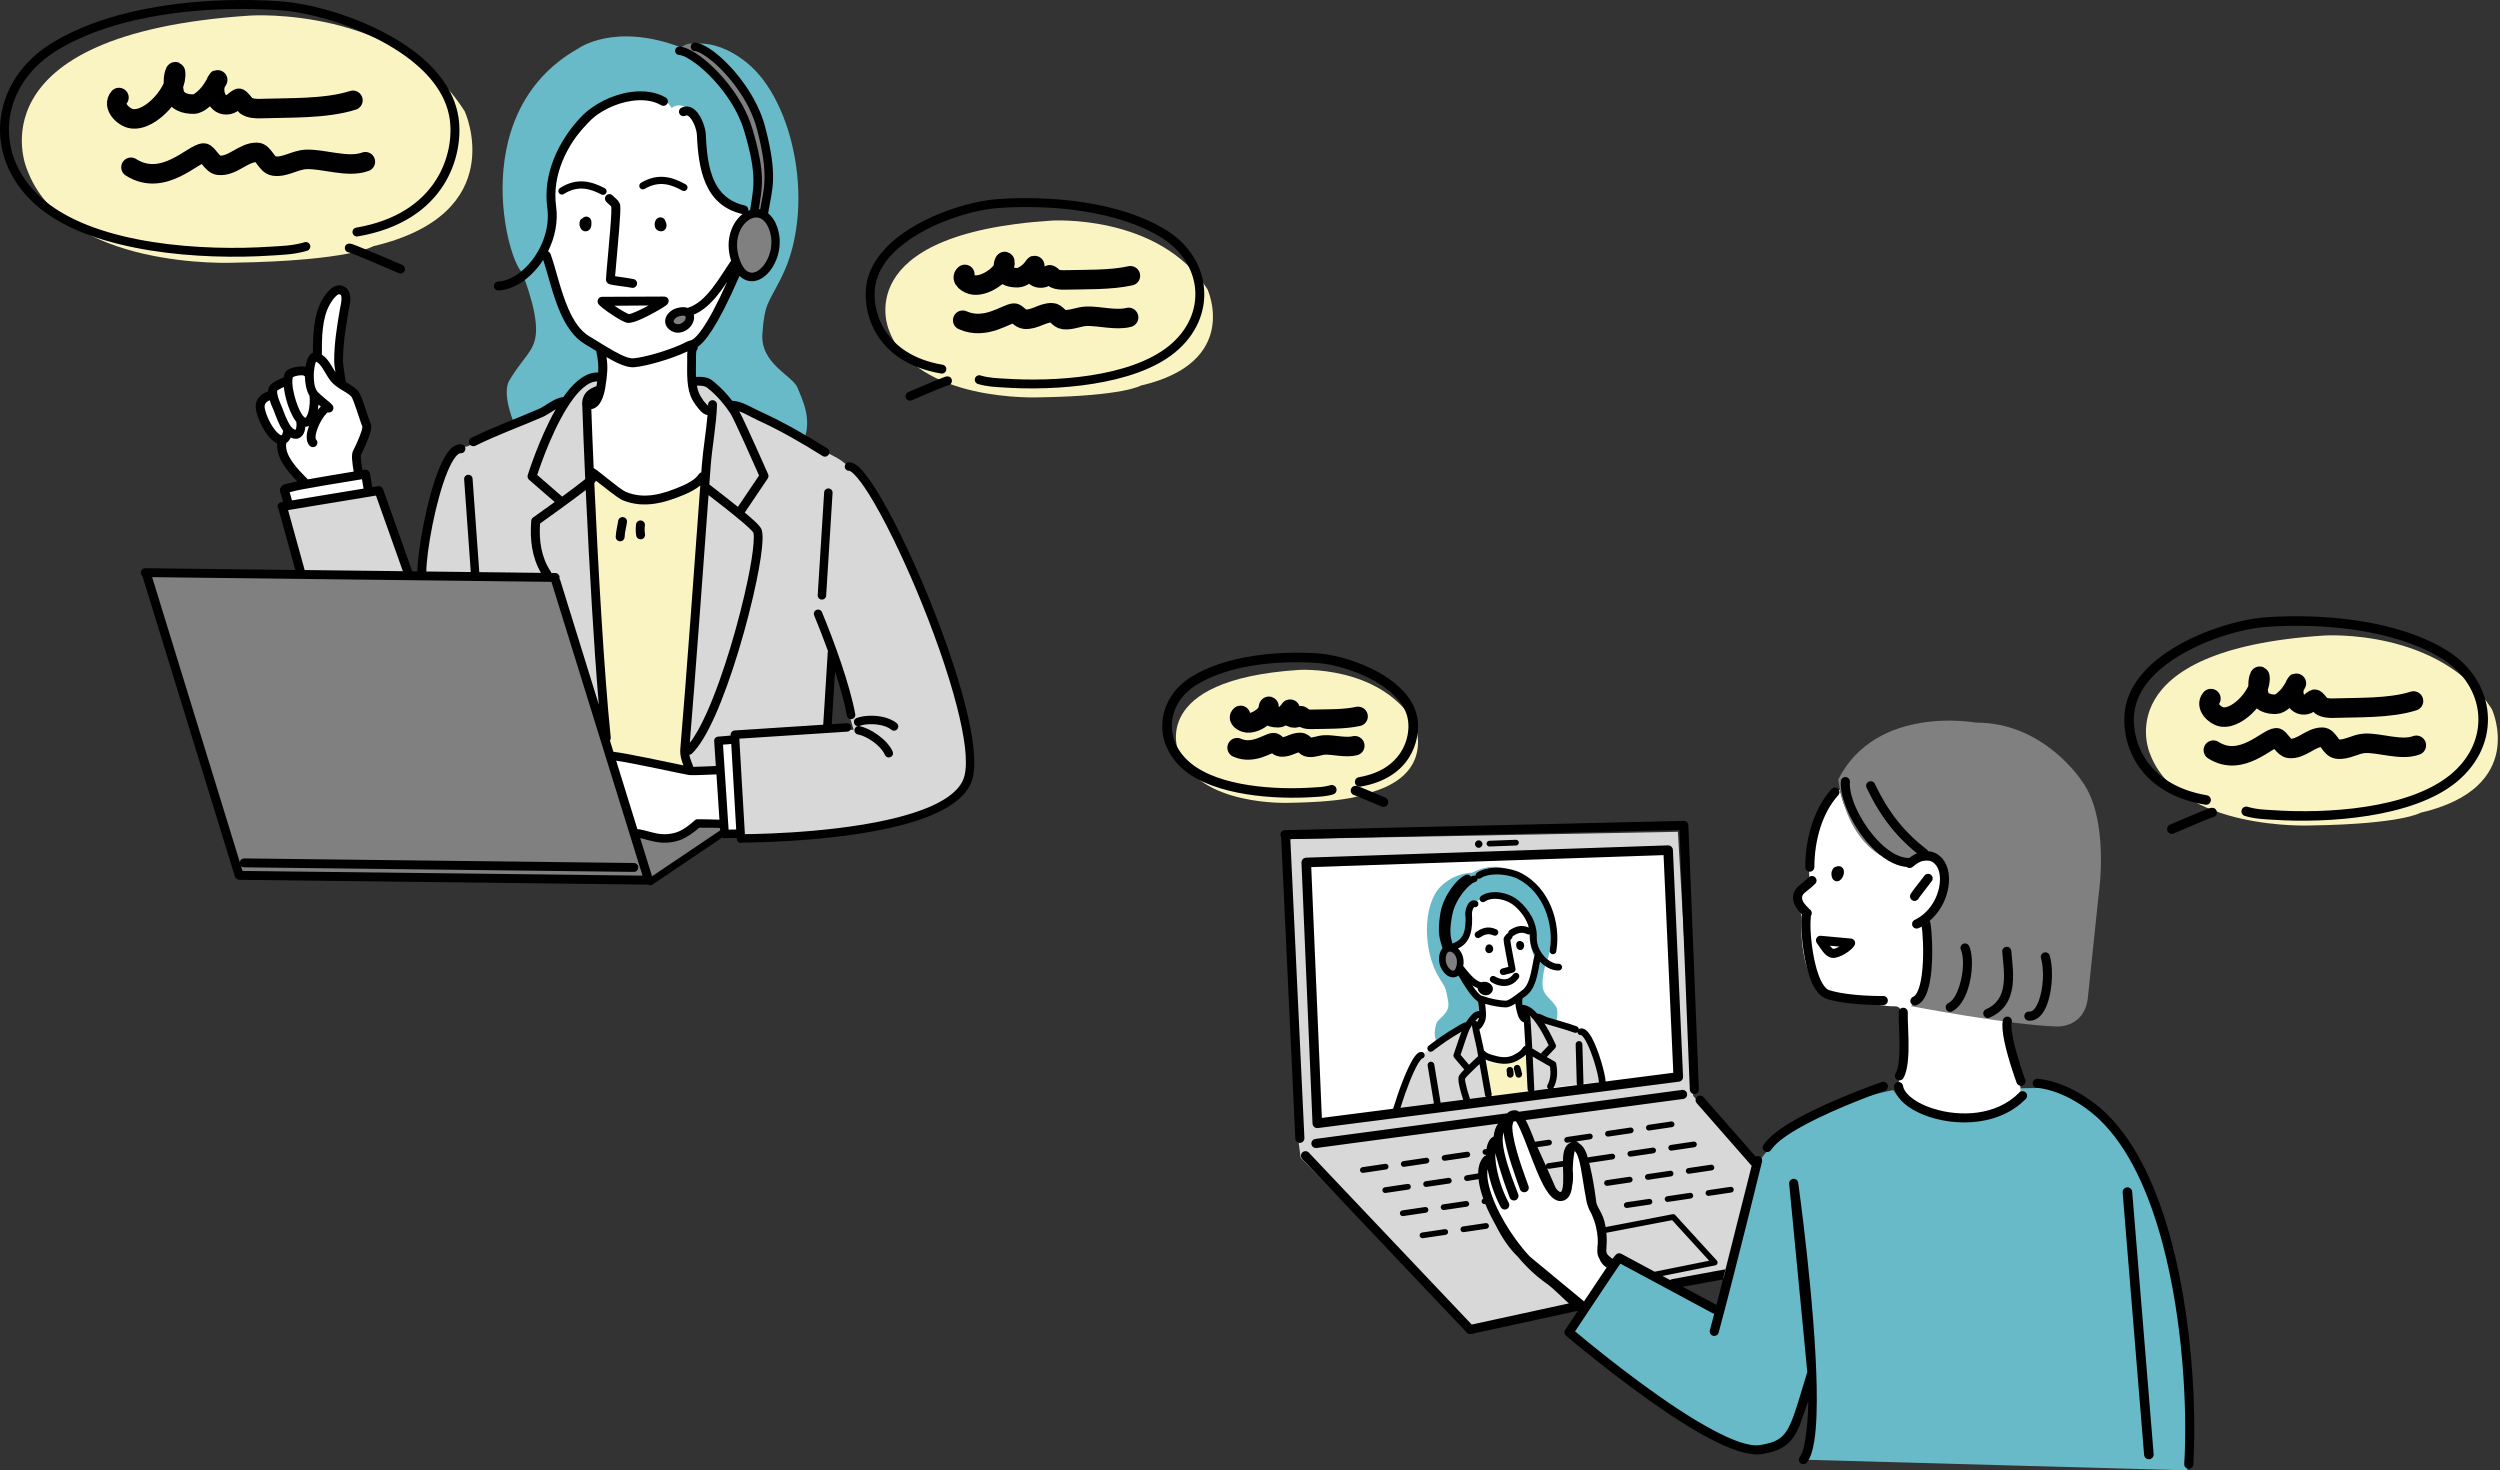
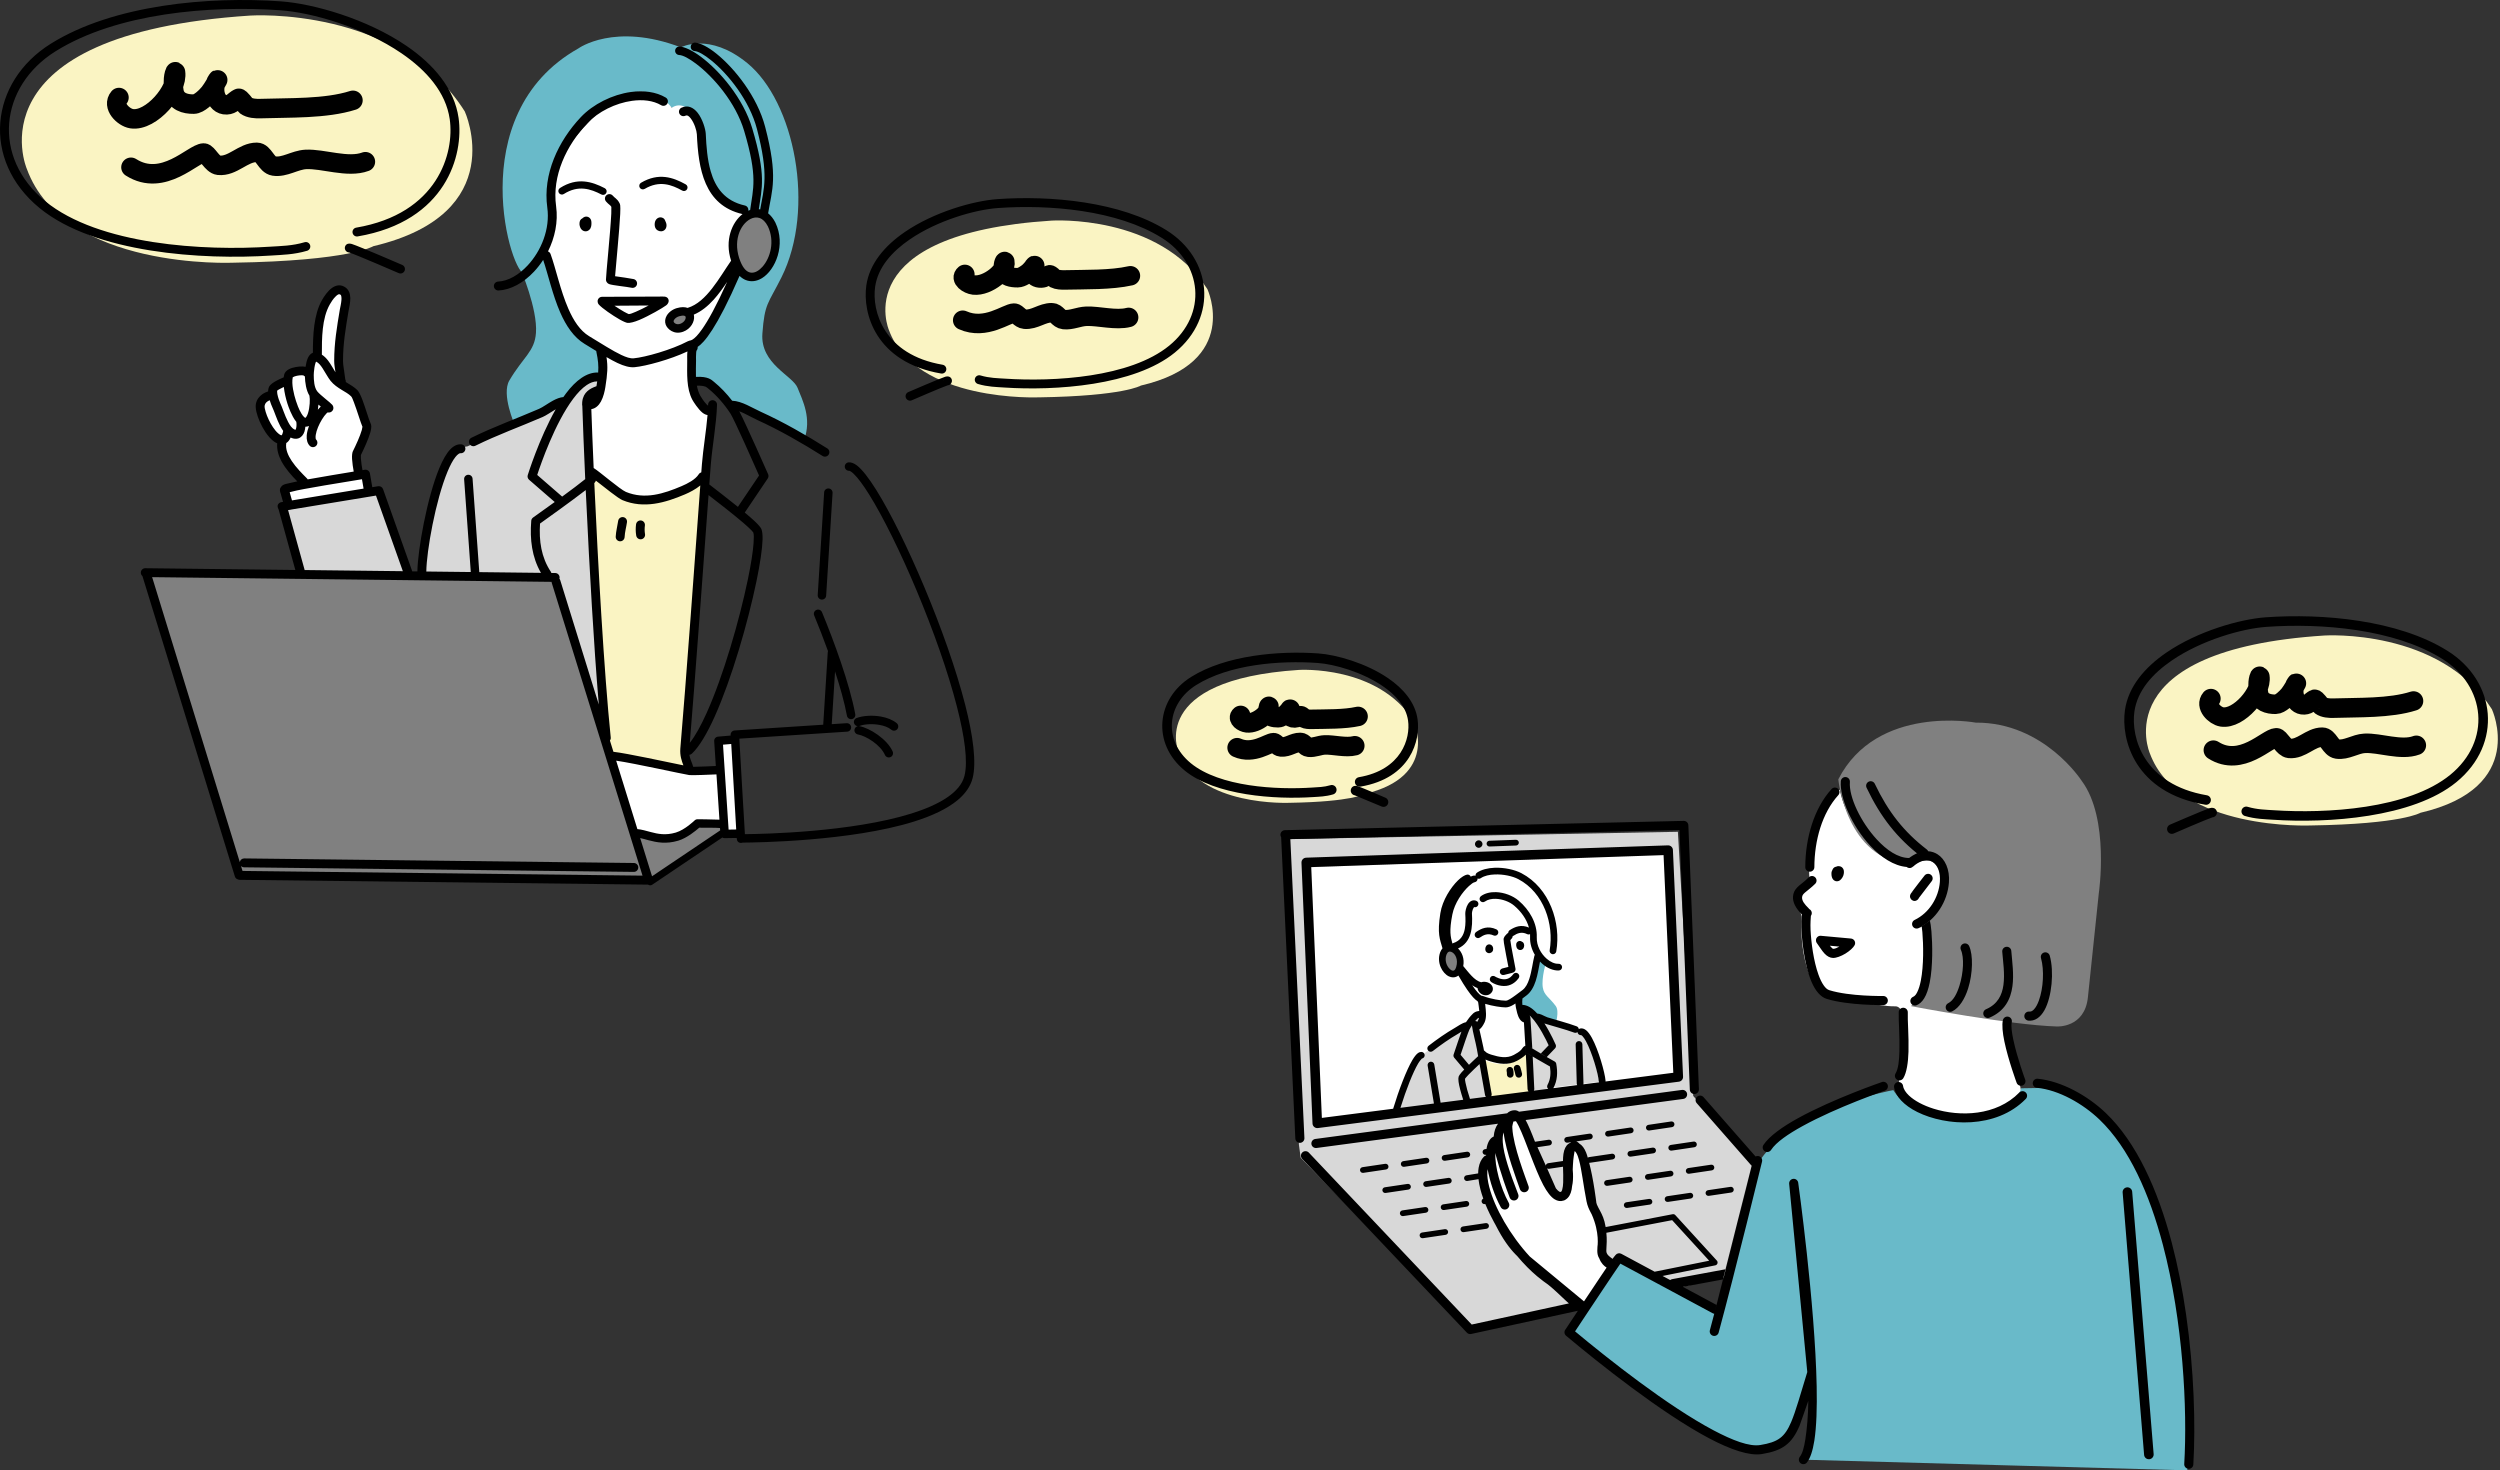
<svg xmlns="http://www.w3.org/2000/svg" width="641" height="377" viewBox="0 0 641 377" fill="none">
  <rect x="0" y="0" width="641" height="377" fill="#333333" stroke="none" />
  <g clip-path="url(#clip0_86_70)">
    <path fill-rule="evenodd" clip-rule="evenodd" d="M172.635 27.751C172.635 27.751 149.323 15.671 142.272 45.884C142.272 45.884 144.122 67.459 136.623 71.049C136.077 71.312 134.598 70.112 134.598 70.112C131.387 71.492 117.955 29.472 148.307 12.41C148.307 12.41 157.549 5.667 174.578 12.142C174.578 12.142 181.762 8.176 191.565 16.145C203.724 26.025 209.192 53.472 200.363 71.121C196.941 77.963 196.049 77.7 195.477 85.52C194.91 93.34 203.25 96.281 204.497 99.439C205.744 102.597 208.244 107.3 206.136 112.895L188.622 103.684L184.144 100.253L178.278 98.007L178.067 89.347C178.067 89.347 186.195 79.369 188.993 70.23C188.993 70.23 194.957 74.202 197.503 68.061C197.503 68.061 199.245 61.04 196.977 55.904C196.977 55.904 195.343 53.05 192.282 55.069C192.282 55.069 179.16 52.839 180.546 37.498C180.546 37.498 177.665 26.165 172.629 27.741L172.635 27.751Z" fill="#69BAC9" />
-     <path fill-rule="evenodd" clip-rule="evenodd" d="M178.397 98.502C178.397 98.502 176.933 104.338 182.7 105.745L175.572 192.408L177.062 197.07L184.226 197.369L184.046 189.359L188.396 189.384L190.56 214.529C190.56 214.529 237.23 213.158 243.431 204.89C243.431 204.89 251.213 205.828 247.564 187.669C243.915 169.51 230.88 139.636 230.88 139.636C230.88 139.636 222.247 120.978 213.862 117.011L189.426 104.127L186.757 104.102C186.757 104.102 183.979 97.003 178.402 98.502H178.397ZM213.836 170.097L211.527 187.473L218.871 187.112L213.836 170.097Z" fill="#D8D8D8" />
    <path fill-rule="evenodd" clip-rule="evenodd" d="M131.98 108.933C131.98 108.933 128.506 101.118 130.593 97.564C134.124 91.542 137.087 90.166 137.422 85.334C137.855 79.152 133.459 68.963 133.459 68.963L139.35 64.321L146.004 82.233L153.76 90.424L154.477 96.183L150.74 97.749L144.354 102.932L131.974 108.933H131.98Z" fill="#69BAC9" />
    <path fill-rule="evenodd" clip-rule="evenodd" d="M61.637 223.966L38.119 147.168L142.009 148.348L167.455 225.615L61.637 223.966Z" fill="#808080" />
    <path fill-rule="evenodd" clip-rule="evenodd" d="M167.455 225.614L185.746 213.781L185.798 211.381L179.211 211.18C179.211 211.18 175.237 217.753 162.801 213.426L167.455 225.614Z" fill="#808080" />
    <path fill-rule="evenodd" clip-rule="evenodd" d="M154.24 96.637C154.24 96.637 148.498 96.25 144.143 103.261L119.837 114.456C119.837 114.456 111.224 114.054 108.9 145.091L108.41 147.801L141.752 148.347L155.508 188.044L150.967 104.081L154.23 96.637H154.24Z" fill="#D8D8D8" />
    <path fill-rule="evenodd" clip-rule="evenodd" d="M73.11 130.832L78.058 147.177L105.127 147.301L97.504 126.118L73.11 130.832Z" fill="#D8D8D8" />
    <path fill-rule="evenodd" clip-rule="evenodd" d="M151.508 122.039L155.611 189.338L157.131 193.691L176.804 197.519L176.011 192.058L181.01 122.935C181.01 122.935 177.814 126.706 168.187 127.644C168.187 127.644 162.095 130.822 151.503 122.044L151.508 122.039Z" fill="#FAF4C3" />
    <path fill-rule="evenodd" clip-rule="evenodd" d="M59.864 67.356C59.864 67.356 16.374 69.344 6.875 43.294C6.875 43.294 -8.071 8.696 64.225 3.988C64.225 3.988 102.143 1.484 119.172 28.581C119.172 28.581 131.15 54.75 95.71 63.127C95.71 63.127 89.768 66.877 59.859 67.356H59.864Z" fill="#FAF4C3" />
    <path fill-rule="evenodd" clip-rule="evenodd" d="M266.459 101.876C266.459 101.876 234.839 103.297 227.937 84.67C227.937 84.67 217.073 59.932 269.634 56.563C269.634 56.563 297.203 54.77 309.583 74.15C309.583 74.15 318.293 92.866 292.523 98.857C292.523 98.857 288.198 101.541 266.459 101.881V101.876Z" fill="#FAF4C3" />
    <path fill-rule="evenodd" clip-rule="evenodd" d="M194.751 55.239C194.751 55.239 188.653 54.812 188.143 62.694C188.143 62.694 190.035 71.935 193.405 71.394C193.405 71.394 198.611 70.241 199.049 64.94C199.049 64.94 199.647 57.212 194.746 55.239H194.751Z" fill="#808080" />
-     <path fill-rule="evenodd" clip-rule="evenodd" d="M193.447 53.983C193.447 53.983 195.477 40.336 191.699 32.542C191.699 32.542 184.417 15.439 175.851 13.338L173.902 12.833C173.902 12.833 175.809 10.556 178.18 11.339C178.18 11.339 188.53 15.233 193.003 27.19C193.003 27.19 199.41 43.17 196.56 53.004L196.034 54.895L193.441 53.977L193.447 53.983Z" fill="#808080" />
    <path fill-rule="evenodd" clip-rule="evenodd" d="M176.923 80.651C176.923 80.651 171.248 78.879 171.779 82.321C171.779 82.321 174.81 87.338 176.923 80.651Z" fill="#808080" />
    <path fill-rule="evenodd" clip-rule="evenodd" d="M172.238 27.627C172.176 27.669 165.187 16.639 151.658 30.569C138.128 44.493 141.968 48.826 141.375 51.788C141.375 51.788 143.092 60.885 139.422 64.084C139.422 64.084 142.143 82.212 152.482 88.42L154.75 90.141C154.75 90.141 155.441 101.767 150.807 104.405L151.276 120.648C151.276 120.648 159.559 129.302 166.615 128.153C166.615 128.153 179.5 126.052 180.824 121.972L182.613 105.286C182.613 105.286 179.644 106.656 178.541 101.52L177.696 88.58C177.696 88.58 180.84 86.323 183.721 79.812L189.045 69.241C189.045 69.241 185.365 58.789 191.519 54.915C191.519 54.915 186.983 54.477 183.34 48.578C179.696 42.68 180.314 37.266 179.938 32.655C179.938 32.655 176.516 24.82 172.227 27.627H172.238Z" fill="white" />
    <path fill-rule="evenodd" clip-rule="evenodd" d="M74.321 129.106L73.357 125.258L79.053 123.723C79.053 123.723 73.713 122.363 72.512 114.497C72.512 114.497 66.25 110.762 66.936 104.518C66.936 104.518 65.796 102.447 69.059 101.814C69.059 101.814 70.224 97.971 73.136 98.192C73.136 98.192 75.249 93.02 78.553 95.333C78.553 95.333 79.321 91.16 81.356 91.675C81.356 91.675 81.614 75.284 86.753 74.918C86.753 74.918 89.098 74.001 88.747 79.693C88.747 79.693 85.217 90.393 87.65 97.651L88.082 98.805L91.541 101.664L94.03 109.577L91.716 116.969L92.226 121.281L93.876 121.652L94.793 125.933L74.326 129.101L74.321 129.106Z" fill="white" />
    <path fill-rule="evenodd" clip-rule="evenodd" d="M188.756 189.683L184.272 190.187L184.87 197.451L177.366 198.162L157.105 194.19L163.038 213.534C163.038 213.534 170.625 217.542 176.428 213.843L179.654 210.922L185.788 211.386L186.685 214.204L189.705 213.936L188.756 189.688V189.683Z" fill="white" />
    <path fill-rule="evenodd" clip-rule="evenodd" d="M176.954 80.817C176.954 80.817 171.279 79.044 171.81 82.486C171.81 82.486 174.841 87.503 176.954 80.817Z" fill="#808080" />
    <path fill-rule="evenodd" clip-rule="evenodd" d="M169.449 56.904C168.949 56.682 168.862 57.903 169.176 58.068C170.037 58.516 169.784 57.228 169.382 56.899" fill="#EBEBEB" />
    <path fill-rule="evenodd" clip-rule="evenodd" d="M194.936 53.7C194.812 53.674 194.689 53.648 194.56 53.633C195.348 48.172 196.487 45.035 192.874 32.908C190.581 25.207 184.535 18.175 179.747 14.585C177.531 12.921 175.531 12.004 174.243 11.937C173.645 11.906 173.134 12.369 173.104 12.967C173.073 13.565 173.536 14.075 174.134 14.105C175.155 14.157 176.68 15.002 178.443 16.321C182.937 19.695 188.633 26.294 190.792 33.527C194.354 45.478 193.091 48.327 192.338 53.839C192.179 53.89 192.014 53.952 191.854 54.019C191.973 53.416 191.586 52.824 190.983 52.69C185.839 51.541 183.417 48.095 182.216 43.891C181.36 40.909 181.103 37.56 180.958 34.32C180.907 33.12 180.134 30.503 178.866 28.906C177.763 27.52 176.325 26.871 174.748 27.608C174.176 27.875 173.928 28.555 174.196 29.127C174.464 29.699 175.145 29.946 175.717 29.678C176.268 29.421 176.691 29.843 177.077 30.328C178.036 31.533 178.634 33.511 178.675 34.423C179.067 43.227 180.52 52.628 190.38 54.895C187.669 57.012 185.757 61.592 187.452 66.846C185.978 68.953 184.417 71.617 182.577 73.96C180.809 76.217 178.799 78.195 176.299 78.947C175.639 78.705 174.717 78.653 173.511 79.009C172.377 79.344 171.413 80.106 170.923 80.972C170.521 81.688 170.418 82.476 170.681 83.218C171.093 84.377 172.82 85.902 175.15 85.057C177.144 84.336 178.118 82.445 177.954 81.034C177.938 80.91 177.917 80.791 177.887 80.673C179.809 79.869 181.5 78.484 183.004 76.814C184.262 75.424 185.391 73.832 186.442 72.266C183.644 78.494 181.572 82.182 180.031 84.377C178.933 85.943 178.16 86.69 177.588 87.045C177.186 87.298 176.907 87.313 176.732 87.359C176.577 87.401 176.449 87.452 176.33 87.514C172.14 89.719 165.424 91.599 162.486 91.872C161.595 91.955 160.543 91.594 159.286 91.002C157.09 89.966 154.384 88.21 151.06 86.201C148.684 84.763 147.04 82.156 145.746 79.21C143.664 74.465 142.519 68.835 141.164 65.131C141.045 64.811 140.803 64.575 140.509 64.461C142.251 60.963 143.143 56.899 142.586 52.886C141.504 45.071 145.22 37.277 150.586 31.6C153.405 28.617 157.817 26.433 162.064 25.851C164.79 25.475 167.444 25.753 169.527 26.979C170.068 27.298 170.769 27.118 171.093 26.577C171.413 26.036 171.233 25.336 170.691 25.011C168.197 23.538 165.022 23.136 161.754 23.589C157.007 24.244 152.08 26.701 148.926 30.034C143.097 36.205 139.149 44.705 140.324 53.2C141.092 58.748 138.726 64.384 135.263 68.083C133.031 70.468 130.34 72.065 127.712 72.199C127.083 72.23 126.599 72.77 126.63 73.399C126.661 74.028 127.202 74.512 127.83 74.481C130.974 74.321 134.252 72.503 136.927 69.644C137.778 68.737 138.566 67.727 139.267 66.635C140.53 70.36 141.679 75.635 143.648 80.132C145.143 83.542 147.122 86.499 149.874 88.163C150.936 88.802 151.936 89.42 152.879 89.997C152.879 90.064 152.889 90.126 152.905 90.193C153.358 92.331 153.498 93.732 153.369 95.519C150.503 95.38 147.637 97.523 145.127 100.862C144.895 101.166 144.669 101.485 144.447 101.809C143.617 101.871 142.679 102.232 141.746 102.742C140.468 103.437 139.18 104.411 138.226 104.823C132.423 107.337 126.552 109.444 120.873 112.241C120.306 112.519 120.074 113.205 120.352 113.771C120.63 114.338 121.316 114.57 121.883 114.291C127.526 111.505 133.366 109.413 139.133 106.92C139.979 106.554 141.087 105.781 142.226 105.101C142.313 105.05 142.401 104.998 142.489 104.942C138.226 112.422 135.314 121.813 135.314 121.813C135.18 122.245 135.314 122.714 135.659 123.013L142.231 128.716C139.257 130.869 136.69 132.687 136.69 132.687C136.412 132.883 136.237 133.192 136.211 133.532C135.835 138.292 136.36 142.82 138.7 146.88L122.888 146.694L121.166 122.735C121.125 122.137 120.605 121.689 120.007 121.73C119.409 121.771 118.96 122.292 119.002 122.889L120.708 146.669L109.307 146.535C109.364 141.316 111.683 128.267 114.76 120.891C115.404 119.345 116.074 118.052 116.775 117.171C117.059 116.816 117.337 116.532 117.625 116.352C117.78 116.254 117.93 116.187 118.089 116.203C118.718 116.254 119.27 115.785 119.321 115.157C119.373 114.528 118.904 113.977 118.275 113.926C117.357 113.848 116.414 114.24 115.517 115.147C114.528 116.146 113.549 117.851 112.647 120.015C109.477 127.629 107.096 141.069 107.018 146.514L105.704 146.499L98.215 125.414C98.03 124.893 97.499 124.579 96.953 124.667C96.953 124.667 96.396 124.759 95.453 124.914L94.845 121.38C94.736 120.762 94.154 120.35 93.535 120.448C93.535 120.448 93.319 120.484 92.938 120.545C92.799 119.762 92.582 118.464 92.53 117.563C92.51 117.228 92.53 116.785 92.53 116.677C93.314 115.1 94.468 112.581 94.948 110.897C95.128 110.258 95.216 109.712 95.2 109.331C95.19 109.006 95.118 108.743 95.015 108.542C94.587 107.687 93.695 104.519 92.871 102.381C92.433 101.248 91.974 100.367 91.629 100.027C90.85 99.249 89.835 98.662 88.814 98.044C88.763 98.013 88.711 97.982 88.66 97.951C88.691 97.714 88.649 97.462 88.526 97.245C88.479 96.91 88.34 95.901 88.33 95.803C88.222 94.695 87.948 93.67 87.948 92.547C87.948 88.101 88.634 84.109 89.361 79.782C89.5 78.957 89.845 77.597 89.819 76.423C89.794 75.305 89.433 74.342 88.66 73.76C87.469 72.868 86.263 73.044 85.176 73.785C84.021 74.568 83.031 76.114 82.568 76.923C80.403 80.714 80.233 86.02 80.223 90.45C79.723 90.631 79.285 91.058 78.965 91.728C78.666 92.346 78.47 93.227 78.347 94.051C78.14 94.005 77.908 93.974 77.656 93.964C76.584 93.917 75.017 94.175 74.084 94.664C73.404 95.02 73.002 95.525 72.873 96.024C72.811 96.256 72.77 96.498 72.739 96.751C72.28 96.941 71.224 97.4 70.404 97.889C69.786 98.255 69.301 98.677 69.08 99.017C68.879 99.326 68.755 99.795 68.745 100.357C68.322 100.496 67.786 100.717 67.281 101.068C66.502 101.609 65.802 102.422 65.601 103.618C65.518 104.112 65.554 104.802 65.74 105.596C66.095 107.146 66.982 109.192 68.08 110.825C68.745 111.819 69.492 112.658 70.234 113.194C70.512 113.395 70.796 113.555 71.079 113.673C70.94 115.255 71.389 116.821 72.182 118.299C73.203 120.205 74.8 121.972 76.223 123.425C75.347 123.6 74.698 123.744 74.383 123.837C74.182 123.899 73.641 123.981 73.229 124.1C72.899 124.193 72.626 124.321 72.456 124.44C72.28 124.564 72.156 124.703 72.069 124.847C72.002 124.924 71.935 125.012 71.878 125.12C71.868 125.141 71.672 125.465 71.827 126.135C71.847 126.233 71.883 126.32 71.925 126.403L72.028 126.763C72.193 127.356 72.409 128.128 72.569 128.685L72.172 128.747C71.688 128.798 71.27 129.159 71.172 129.663C71.167 129.7 71.172 130.199 71.425 130.586L75.723 146.143L37.258 145.69C36.63 145.679 36.109 146.189 36.104 146.818C36.104 147.179 36.264 147.503 36.522 147.714C37.547 151.042 55.818 210.444 59.55 222.56C59.936 223.812 60.163 224.559 60.209 224.693C60.225 224.75 60.24 224.78 60.24 224.786C60.426 225.27 60.761 225.378 60.807 225.399C60.864 225.424 60.916 225.445 60.967 225.466C61.122 225.548 61.297 225.589 61.472 225.589L166.166 226.82C166.244 226.877 166.321 226.918 166.408 226.949C166.584 227.011 166.78 227.016 166.96 226.965C167.053 226.939 167.14 226.898 167.218 226.846L185.205 214.735C185.375 214.843 185.581 214.905 185.798 214.9L188.89 214.854C188.921 215.173 188.952 215.353 188.963 215.374C189.194 216.074 189.756 216.111 189.947 216.121C190.024 216.121 190.225 216.121 190.437 216.044C193.967 216.023 218.109 215.709 234.277 210.671C238.895 209.228 242.869 207.394 245.59 205.107C247.533 203.469 248.853 201.599 249.389 199.482C250.388 195.551 249.533 188.751 247.476 180.71C242.786 162.37 232.009 137.37 224.675 125.625C222.758 122.554 221.046 120.37 219.737 119.361C218.928 118.737 218.191 118.505 217.604 118.547C217.006 118.588 216.557 119.108 216.599 119.706C216.64 120.303 217.16 120.751 217.758 120.71C217.841 120.705 217.928 120.767 218.037 120.824C218.294 120.968 218.578 121.194 218.882 121.483C219.99 122.539 221.33 124.368 222.835 126.768C230.087 138.385 240.74 163.112 245.374 181.245C247.311 188.833 248.229 195.232 247.286 198.946C246.739 201.099 245.136 202.902 242.864 204.453C240.426 206.117 237.23 207.482 233.627 208.605C218.387 213.36 195.946 213.834 190.993 213.88C190.715 209.558 189.813 193.686 189.566 189.395L217.222 187.597C217.82 187.561 218.274 187.041 218.232 186.443C218.191 185.846 217.676 185.392 217.078 185.428L213.259 185.676L214.104 172.168C215.418 176.187 216.542 180.163 217.155 183.512C217.263 184.099 217.83 184.491 218.418 184.383C219.005 184.274 219.397 183.708 219.289 183.12C217.861 175.347 213.759 164.209 210.759 156.966C210.527 156.415 209.893 156.147 209.342 156.379C208.785 156.611 208.522 157.245 208.754 157.796C209.847 160.438 211.089 163.601 212.295 166.929C212.264 167.027 212.243 167.125 212.238 167.223L211.073 185.815L188.344 187.293C187.751 187.334 187.298 187.844 187.329 188.437L187.339 188.596L184.107 188.875C183.52 188.926 183.077 189.436 183.118 190.029L183.535 196.401C182.597 196.442 179.257 196.612 177.732 196.617C177.68 196.401 177.608 196.164 177.515 195.917C177.284 195.293 176.912 194.5 176.747 193.532C176.99 193.506 177.222 193.403 177.412 193.228C179.278 191.461 181.283 188.081 183.221 183.78C187.597 174.074 191.771 159.588 193.952 149.069C194.895 144.505 195.462 140.683 195.524 138.297C195.555 137.087 195.436 136.19 195.23 135.67C195.075 135.279 194.441 134.506 193.436 133.573C192.756 132.945 191.9 132.208 190.957 131.42L196.848 122.683C197.065 122.359 197.106 121.947 196.946 121.586C196.946 121.586 191.308 108.79 189.55 105.446C189.926 105.585 190.303 105.75 190.674 105.925C191.875 106.487 193.039 107.172 194.132 107.667C199.724 110.201 205.708 113.622 210.903 116.908C211.434 117.248 212.14 117.089 212.48 116.553C212.815 116.022 212.661 115.311 212.125 114.977C206.842 111.633 200.76 108.161 195.075 105.585C192.828 104.571 190.261 102.85 187.726 102.747C186.349 100.959 184.757 99.28 183.082 97.92C182.736 97.642 182.376 97.276 181.644 96.993C181 96.746 180.036 96.55 178.438 96.632C178.386 95.246 178.459 93.835 178.464 92.501C178.464 91.991 178.417 91.182 178.495 90.471C178.526 90.213 178.531 89.966 178.644 89.817C178.845 89.559 178.917 89.245 178.876 88.946C180.515 87.875 183.726 84.3 189.617 70.736C190.127 71.235 190.663 71.586 191.21 71.802C192.57 72.348 194.029 72.137 195.374 71.318C198.822 69.216 201.544 62.751 198.807 57.074C198.807 57.064 198.802 57.059 198.796 57.053C198.271 56.018 197.637 55.25 196.951 54.699C196.951 54.694 196.951 54.689 196.951 54.684C197.931 48.631 199.564 45.447 196.183 32.517C194.153 24.743 188.349 17.511 183.69 13.76C181.53 12.019 179.562 11.035 178.278 10.927C177.68 10.876 177.155 11.319 177.103 11.916C177.052 12.514 177.495 13.039 178.093 13.091C179.113 13.178 180.608 14.069 182.324 15.45C186.705 18.974 192.174 25.763 194.081 33.068C197.204 45.025 195.854 48.296 194.91 53.715L194.936 53.7ZM184.607 212.304C183.845 212.221 180.479 212.216 179.283 212.221C178.438 212.968 176.114 214.89 173.902 215.549C170.779 216.476 168.398 215.997 166.3 215.441C165.548 215.24 164.836 215.024 164.141 214.879C165.197 218.284 166.043 221.015 166.584 222.756C166.862 223.663 167.084 224.368 167.182 224.677L184.649 212.917L184.607 212.309V212.304ZM39.011 147.987C41.531 156.188 57.462 207.976 61.483 221.04C61.58 220.5 62.055 220.093 62.621 220.098L162.527 221.272C163.156 221.283 163.661 221.798 163.656 222.426C163.651 223.055 163.131 223.565 162.502 223.554L62.596 222.38C62.281 222.38 61.998 222.246 61.792 222.035C61.946 222.54 62.08 222.977 62.183 223.307L164.739 224.513C164.646 224.214 164.532 223.848 164.404 223.426C160.584 211.129 141.473 149.461 141.473 149.461C141.442 149.368 141.427 149.28 141.422 149.188L39.011 147.982V147.987ZM159.574 200.146C160.734 203.886 161.894 207.621 163.048 211.361L163.424 212.582C164.532 212.68 165.646 213.014 166.857 213.339C168.63 213.813 170.64 214.251 173.279 213.468C175.629 212.772 178.103 210.356 178.103 210.356C178.304 210.161 178.577 210.052 178.861 210.052C178.861 210.052 182.68 210.083 184.463 210.166L183.7 198.554C182.582 198.606 177.392 198.832 176.727 198.729C174.933 198.456 162.929 195.767 157.987 195.036L159.569 200.146H159.574ZM187.488 190.755L185.38 190.935L186.813 212.711L188.762 212.68C188.447 207.575 187.772 195.778 187.488 190.755ZM152.786 123.224C152.735 123.425 152.632 123.616 152.467 123.77C152.441 123.796 152.41 123.822 152.379 123.853C153.312 144.356 154.863 172.302 156.595 189.112C156.626 189.4 156.544 189.673 156.389 189.889L157.281 192.759C160.775 193.156 170.851 195.35 175.222 196.236C174.794 195.134 174.284 193.691 174.438 191.909C175.748 176.918 178.49 138.988 179.556 124.471C178.361 125.45 176.871 126.227 175.645 126.748C170.521 128.932 165.084 130.508 159.6 128.237C158.435 127.752 154.997 124.94 152.781 123.229L152.786 123.224ZM219.913 186.186C219.505 186.283 219.17 186.613 219.093 187.051C218.985 187.643 219.382 188.205 219.969 188.313C222.098 188.694 225.757 190.982 226.896 193.562C227.139 194.109 227.778 194.356 228.329 194.119C228.875 193.877 229.123 193.238 228.881 192.687C227.474 189.503 222.974 186.654 220.351 186.18C220.32 186.18 220.294 186.17 220.263 186.17C220.309 186.16 220.356 186.144 220.402 186.129C221.634 185.66 223.629 185.536 225.474 185.861C226.644 186.067 227.757 186.453 228.535 187.097C228.999 187.479 229.679 187.417 230.066 186.958C230.447 186.5 230.386 185.815 229.927 185.428C228.886 184.563 227.422 184.001 225.855 183.723C223.593 183.321 221.144 183.522 219.634 184.099C219.072 184.316 218.794 184.939 219.005 185.5C219.155 185.897 219.516 186.155 219.918 186.196L219.913 186.186ZM181.67 126.949C180.551 142.259 178.144 175.321 176.861 190.466C178.273 188.705 179.721 186.036 181.17 182.832C185.484 173.26 189.596 158.97 191.746 148.595C192.529 144.819 193.05 141.569 193.215 139.261C193.307 137.968 193.323 137.02 193.142 136.525C193.112 136.484 192.895 136.211 192.71 136.01C192.204 135.48 191.436 134.789 190.535 134.011C187.844 131.709 183.948 128.7 181.675 126.944L181.67 126.949ZM150.178 125.656C146.534 128.474 140.185 133.012 138.463 134.238C138.18 138.673 138.757 142.887 141.241 146.612C141.303 146.705 141.35 146.808 141.38 146.911L142.355 146.921C142.983 146.926 143.494 147.446 143.483 148.075C143.483 148.183 143.463 148.291 143.437 148.389C143.535 148.502 143.607 148.636 143.653 148.786C143.653 148.786 148.333 163.88 153.523 180.617V180.55C153.178 176.465 152.874 172.38 152.585 168.289C152.292 164.055 152.018 159.825 151.766 155.591C151.488 151.016 151.23 146.447 150.988 141.873C150.704 136.536 150.436 131.199 150.189 125.862L150.178 125.656ZM211.31 126.253L209.661 152.588C209.625 153.185 210.079 153.7 210.677 153.736C211.274 153.772 211.79 153.319 211.826 152.722L213.47 126.387C213.506 125.79 213.053 125.274 212.455 125.238C211.857 125.202 211.341 125.656 211.305 126.253H211.31ZM103.292 146.457L96.401 127.067C92.597 127.696 78.372 130.05 73.862 130.781L78.115 146.159L103.292 146.452V146.457ZM158.497 133.558C158.301 134.923 157.935 136.201 157.868 137.597C157.837 138.225 158.327 138.761 158.956 138.792C159.585 138.823 160.121 138.333 160.151 137.705C160.213 136.381 160.574 135.176 160.76 133.883C160.847 133.259 160.414 132.677 159.791 132.59C159.167 132.502 158.59 132.935 158.497 133.558ZM163.084 134.429C162.955 135.397 162.966 136.36 163.125 137.324C163.228 137.947 163.816 138.37 164.44 138.266C165.063 138.163 165.486 137.576 165.383 136.953C165.259 136.211 165.254 135.474 165.352 134.733C165.434 134.109 164.996 133.532 164.373 133.45C163.749 133.367 163.172 133.805 163.089 134.429H163.084ZM189.205 129.957C190.138 128.577 194.622 121.921 194.622 121.921C193.416 119.185 188.277 107.558 187.298 106.054C185.772 103.71 183.793 101.413 181.659 99.682C181.242 99.342 180.809 98.806 178.685 98.894C178.85 99.79 179.113 100.65 179.536 101.439C179.701 101.742 180.438 102.938 181.206 103.721C181.304 103.819 181.438 103.932 181.551 104.019C181.551 103.916 181.556 103.819 181.561 103.715C181.577 103.087 182.108 102.587 182.736 102.608C183.365 102.629 183.865 103.154 183.845 103.782C183.705 108.645 182.633 114.353 182.242 119.165C182.19 119.834 182.056 121.617 181.865 124.213C183.154 125.223 186.308 127.624 189.2 129.957H189.205ZM72.61 128.767C72.569 128.757 72.517 128.747 72.471 128.741L72.528 128.752C72.558 128.757 72.584 128.762 72.615 128.772L72.61 128.767ZM72.77 128.644C72.852 128.36 73.043 128.123 73.29 127.979C73.177 128.036 73.038 128.134 72.924 128.288C72.858 128.381 72.796 128.499 72.765 128.644H72.775H72.77ZM93.221 125.28L92.809 122.874C89.026 123.482 76.805 125.47 75.063 126.006C74.945 126.042 74.584 126.13 74.27 126.202C74.471 126.918 74.739 127.871 74.862 128.304C79.326 127.572 88.175 126.109 93.226 125.274L93.221 125.28ZM153.127 97.791C152.214 97.781 151.323 98.136 150.446 98.719C149.24 99.522 148.081 100.759 146.973 102.232C142.272 108.496 138.659 118.979 137.742 121.777L144.138 127.33C146.447 125.64 148.73 123.93 150.05 122.848C149.704 115.116 149.447 108.517 149.307 104.086C149.276 103.983 149.261 103.875 149.256 103.767C149.256 103.551 149.261 103.345 149.276 103.149C149.276 103.072 149.282 102.999 149.297 102.927C149.591 100.511 151.302 99.61 152.879 99.038C152.895 99.033 152.91 99.028 152.931 99.022C152.931 98.992 152.941 98.961 152.946 98.935C153.008 98.528 153.07 98.147 153.121 97.791H153.127ZM176.253 90.11C171.81 92.197 165.568 93.886 162.708 94.149C161.492 94.263 160.038 93.876 158.327 93.073C157.466 92.666 156.528 92.156 155.503 91.558C155.889 94.041 155.76 95.803 155.209 99.29C155.059 100.254 154.719 101.794 154.08 102.953C153.518 103.968 152.719 104.694 151.745 104.88C151.704 104.885 151.663 104.895 151.622 104.895V105.065C151.699 107.332 151.786 109.598 151.874 111.86C151.982 114.575 152.096 117.284 152.214 119.999V120.01C152.245 120.025 152.276 120.041 152.307 120.061C153.632 120.849 158.987 125.501 160.481 126.124C165.367 128.149 170.192 126.588 174.758 124.646C176.237 124.012 178.263 123.008 179.165 121.591C179.319 121.349 179.556 121.184 179.814 121.107C179.891 120.087 179.943 119.366 179.974 118.99C180.288 115.08 181.061 110.577 181.412 106.42C180.994 106.358 180.546 106.162 180.103 105.807C179 104.921 177.768 102.969 177.531 102.526C175.959 99.594 176.191 95.823 176.201 92.48C176.201 91.882 176.16 90.935 176.258 90.11H176.253ZM74.136 125.177C74.125 125.146 74.115 125.115 74.1 125.084C74.084 125.053 74.074 125.022 74.053 124.991C74.084 125.053 74.11 125.115 74.13 125.177H74.136ZM90.691 120.901C90.515 119.979 90.33 118.701 90.268 117.686C90.211 116.769 90.319 116.033 90.469 115.724C91.201 114.261 92.314 111.86 92.767 110.263C92.855 109.949 92.917 109.547 92.933 109.428C92.469 108.393 91.572 105.307 90.757 103.19C90.479 102.459 90.252 101.851 90.031 101.629C89.376 100.975 88.505 100.501 87.644 99.981C86.593 99.342 85.552 98.641 84.758 97.647C84.057 96.771 83.434 95.525 82.702 94.417C82.228 93.701 81.728 93.026 81.037 92.717C80.985 92.82 80.929 92.949 80.893 93.057C80.774 93.423 80.686 93.845 80.62 94.263C80.485 95.087 80.444 95.875 80.444 96.158C80.444 97.441 80.542 99.347 81.362 100.367C82.099 101.289 84.789 103.278 85.196 103.803C85.629 104.365 85.48 104.869 85.377 105.091C85.284 105.292 84.892 105.91 84.016 105.74C83.933 105.802 83.81 105.9 83.722 105.987C83.346 106.363 82.939 106.915 82.552 107.548C81.81 108.764 81.14 110.278 80.954 111.52C80.908 111.845 80.893 112.148 80.934 112.406C80.954 112.519 80.975 112.628 81.047 112.7C81.49 113.148 81.49 113.869 81.047 114.317C80.599 114.76 79.877 114.76 79.429 114.317C78.826 113.715 78.547 112.761 78.645 111.597C78.707 110.876 78.919 110.052 79.223 109.222C78.934 109.351 78.62 109.413 78.29 109.413C78.259 109.825 78.187 110.263 78.063 110.66C77.785 111.515 77.238 112.164 76.476 112.406C75.981 112.561 75.352 112.566 74.579 112.215C74.558 112.205 74.532 112.195 74.512 112.185C74.455 112.324 74.388 112.463 74.316 112.591C74.089 112.998 73.785 113.354 73.399 113.591C73.146 115.193 73.842 116.759 74.806 118.207C75.95 119.922 77.501 121.462 78.728 122.688C78.8 122.755 78.857 122.833 78.903 122.915C82.588 122.251 87.588 121.421 90.696 120.911L90.691 120.901ZM69.157 102.618C69.069 102.654 68.982 102.696 68.889 102.742C68.461 102.969 67.971 103.329 67.858 103.978C67.791 104.365 67.92 104.952 68.121 105.627C68.492 106.858 69.172 108.321 69.981 109.526C70.404 110.155 70.858 110.716 71.327 111.118C71.631 111.381 71.914 111.587 72.208 111.608C72.224 111.587 72.254 111.556 72.275 111.53C72.327 111.453 72.368 111.36 72.404 111.273C72.558 110.892 72.595 110.51 72.595 110.51C72.595 110.495 72.595 110.479 72.6 110.464C72.327 110.088 72.069 109.665 71.837 109.222C70.956 107.543 70.353 105.493 69.791 104.334C69.626 103.994 69.373 103.345 69.157 102.618ZM72.78 99.213C72.533 99.332 72.26 99.46 71.997 99.605C71.615 99.811 71.229 99.991 71.054 100.187C71.054 100.305 71.059 100.733 71.11 101.016C71.275 101.907 71.641 102.917 71.842 103.334C72.399 104.478 72.992 106.508 73.862 108.166C74.316 109.032 74.816 109.81 75.517 110.124C75.599 110.16 75.708 110.186 75.764 110.201C75.795 110.145 75.852 110.047 75.878 109.975C75.96 109.732 76.001 109.465 76.017 109.212C76.043 108.852 76.027 108.522 75.996 108.357C75.981 108.285 75.971 108.213 75.971 108.146C75.924 108.094 75.883 108.038 75.837 107.981C74.764 106.611 73.971 104.329 73.698 103.489C73.321 102.309 72.935 100.738 72.77 99.218L72.78 99.213ZM78.171 96.503C78.022 96.447 77.888 96.354 77.774 96.241C77.213 96.163 76.29 96.266 75.574 96.498C75.398 96.555 75.166 96.673 75.063 96.73C74.692 98.471 75.342 101.099 75.883 102.788C76.079 103.401 76.589 104.926 77.311 106.085C77.512 106.405 77.723 106.698 77.955 106.915C78.058 107.007 78.151 107.105 78.264 107.115C78.393 107.131 78.455 106.997 78.537 106.884C78.707 106.642 78.841 106.332 78.955 105.987C79.46 104.447 79.522 102.294 79.341 101.454C79.341 101.454 79.341 101.449 79.341 101.444C78.501 100.12 78.213 98.064 78.176 96.498L78.171 96.503ZM81.65 103.741C81.619 104.174 81.568 104.622 81.496 105.065C81.748 104.751 82.001 104.473 82.248 104.246C82.057 104.086 81.856 103.916 81.65 103.736V103.741ZM243.013 98.791C243.369 98.765 243.709 98.569 243.91 98.24C244.064 97.977 244.085 97.745 244.075 97.559C244.049 97.209 243.899 96.921 243.59 96.699C243.508 96.642 243.065 96.37 242.358 96.596C240.89 97.07 232.875 100.537 232.875 100.537C232.298 100.789 232.03 101.459 232.282 102.041C232.535 102.618 233.205 102.886 233.787 102.634C233.787 102.634 241.477 99.296 243.018 98.785L243.013 98.791ZM250.754 98.456C253.249 99.198 255.501 99.229 257.516 99.362C270.494 100.228 290.827 98.904 301.233 90.394C306.825 85.819 309.191 79.802 308.722 74.022C308.253 68.253 304.949 62.699 299.099 59.047C287.276 51.66 269.273 50.089 255.718 51.057C249.579 51.495 239.503 54.349 232.004 59.48C226.845 63.008 222.923 67.619 222.124 73.193C221.119 80.22 224.428 92.892 241.302 95.772C241.925 95.88 242.513 95.458 242.621 94.84C242.73 94.216 242.307 93.629 241.688 93.521C226.628 90.95 223.489 79.787 224.386 73.517C225.098 68.552 228.695 64.513 233.298 61.365C240.441 56.482 250.038 53.756 255.883 53.339C269.005 52.402 286.446 53.839 297.888 60.989C303.063 64.219 306.026 69.108 306.444 74.213C306.856 79.308 304.717 84.593 299.785 88.627C289.765 96.818 270.159 97.915 257.666 97.085C255.805 96.962 253.713 96.952 251.404 96.266C250.801 96.086 250.162 96.431 249.981 97.034C249.801 97.637 250.146 98.275 250.749 98.456H250.754ZM241.92 97.111C241.858 97.225 241.822 97.338 241.802 97.441C241.781 97.544 241.781 97.642 241.791 97.735C241.776 97.523 241.817 97.307 241.92 97.111ZM87.052 96.756C87.124 96.72 87.196 96.694 87.273 96.673C87.201 96.689 87.129 96.715 87.057 96.751C87.057 96.751 87.052 96.751 87.046 96.751L87.052 96.756ZM86.016 95.458C85.882 94.479 85.686 93.541 85.686 92.532C85.686 87.952 86.387 83.846 87.129 79.39C87.232 78.772 87.48 77.824 87.546 76.912C87.567 76.624 87.567 76.335 87.526 76.078C87.495 75.877 87.459 75.686 87.309 75.573C86.882 75.254 86.49 75.609 86.124 75.944C85.428 76.588 84.871 77.52 84.573 78.035C82.506 81.652 82.526 86.783 82.526 90.935C83.124 91.321 83.655 91.847 84.129 92.465C84.835 93.387 85.413 94.52 86.016 95.453V95.458ZM174.129 81.09C174.691 80.925 175.134 80.879 175.469 80.961C175.665 81.008 175.784 81.131 175.804 81.296C175.882 81.935 175.32 82.697 174.418 83.022C173.567 83.331 172.882 82.919 172.732 82.496C172.655 82.28 172.784 82.064 172.939 81.863C173.212 81.518 173.645 81.234 174.124 81.095L174.129 81.09ZM153.271 77.572C153.312 77.757 153.4 77.932 153.534 78.082C154.374 79.03 157.044 80.869 158.873 81.909C159.806 82.44 160.579 82.754 160.894 82.79C161.486 82.857 162.615 82.584 163.914 82.038C166.475 80.961 169.908 78.957 170.789 78.303C171.459 77.803 171.465 77.196 171.449 77.067C171.428 76.866 171.341 76.274 170.588 76.083C170.542 76.073 170.315 76.037 169.924 76.037C167.584 76.006 155.858 76.145 154.4 76.104C153.771 76.088 153.245 76.583 153.224 77.216C153.224 77.34 153.24 77.458 153.271 77.572ZM166.311 78.329C163.615 78.344 160.1 78.375 157.544 78.391C158.368 78.952 159.265 79.514 160.002 79.931C160.497 80.214 161.09 80.482 161.198 80.529C161.579 80.544 162.239 80.266 163.022 79.936C164.053 79.504 165.233 78.911 166.311 78.329ZM156.75 53.045C156.75 53.272 156.765 54.035 156.734 54.745C156.513 59.485 155.374 70.375 155.369 71.684C155.369 71.977 155.477 72.544 156.198 72.843C156.956 73.157 160.796 73.528 161.961 73.785C162.579 73.919 163.187 73.528 163.321 72.915C163.455 72.297 163.063 71.689 162.45 71.555C161.626 71.374 158.94 70.993 157.708 70.823C157.93 67.841 158.832 58.99 159.023 54.849C159.069 53.803 159.069 53.03 159.023 52.664C158.987 52.402 158.914 52.216 158.858 52.108C158.502 51.438 158.198 51.134 157.863 50.851C157.657 50.676 157.42 50.516 157.116 50.166C156.703 49.687 155.982 49.635 155.503 50.047C155.023 50.459 154.972 51.181 155.384 51.66C155.729 52.062 156.002 52.288 156.25 52.489C156.43 52.639 156.585 52.757 156.76 53.045H156.75ZM89.531 64.739C91.525 65.383 102.23 70.03 102.23 70.03C102.808 70.282 103.483 70.014 103.735 69.438C103.988 68.861 103.72 68.186 103.143 67.933C103.143 67.933 92.221 63.204 90.221 62.56C89.52 62.334 89.072 62.545 88.979 62.596C88.691 62.766 88.531 63.008 88.459 63.276C88.397 63.508 88.366 63.822 88.582 64.183C88.789 64.528 89.154 64.724 89.531 64.734V64.739ZM196.874 58.017C198.709 61.834 197.544 66.105 195.493 68.402C194.611 69.386 193.581 70.025 192.55 69.906C191.503 69.788 190.596 68.876 189.865 67.104C187.767 62.035 189.715 57.522 192.442 56.136C193.194 55.755 193.998 55.637 194.756 55.899C195.565 56.183 196.292 56.878 196.869 58.012L196.874 58.017ZM78.099 62.107C74.914 63.055 72.022 63.07 69.451 63.24C52.288 64.384 25.368 62.844 11.607 51.593C4.742 45.978 1.778 38.621 2.355 31.538C2.933 24.445 7.045 17.645 14.241 13.152C29.945 3.334 53.88 1.345 71.888 2.633C79.929 3.205 93.133 6.955 102.957 13.673C109.348 18.041 114.322 23.667 115.311 30.559C116.559 39.265 112.239 54.797 91.33 58.367C90.706 58.475 90.288 59.062 90.397 59.686C90.505 60.309 91.093 60.726 91.716 60.618C114.44 56.739 118.935 39.698 117.579 30.235C116.507 22.734 111.204 16.537 104.256 11.782C94.066 4.823 80.382 0.949 72.053 0.351C53.612 -0.963 29.115 1.16 13.029 11.205C5.159 16.12 0.706 23.589 0.077 31.348C-0.552 39.116 2.639 47.204 10.159 53.355C24.306 64.925 51.953 66.692 69.6 65.517C72.321 65.337 75.378 65.296 78.749 64.296C79.352 64.116 79.697 63.477 79.516 62.874C79.336 62.272 78.702 61.927 78.094 62.107H78.099ZM90.572 63.06C90.618 63.153 90.654 63.245 90.675 63.343C90.696 63.441 90.706 63.539 90.701 63.637C90.711 63.467 90.685 63.271 90.567 63.06H90.572ZM170.542 56.569C170.449 56.265 170.228 55.997 169.913 55.858C169.465 55.657 169.078 55.709 168.748 55.868C168.424 56.023 168.114 56.348 167.96 56.822C167.816 57.275 167.826 57.888 167.975 58.285C168.12 58.681 168.382 58.944 168.65 59.083C169.424 59.485 169.954 59.289 170.284 59.062C170.64 58.815 170.913 58.362 170.898 57.754C170.892 57.378 170.748 56.935 170.547 56.569H170.542ZM149.318 55.982C149.086 56.08 148.885 56.26 148.756 56.502C148.637 56.729 148.555 57.074 148.575 57.465C148.601 57.888 148.756 58.362 148.962 58.661C149.24 59.062 149.617 59.263 149.993 59.305C150.354 59.341 150.812 59.274 151.245 58.769C151.333 58.666 151.498 58.403 151.58 58.012C151.673 57.553 151.683 56.827 151.555 56.456C151.4 56.008 151.101 55.755 150.802 55.632C150.482 55.503 150.044 55.441 149.534 55.796C149.452 55.853 149.385 55.915 149.323 55.987L149.318 55.982ZM169.052 57.975H169.058H169.047H169.052ZM150.802 57.692C150.802 57.692 150.812 57.687 150.817 57.682C150.823 57.682 150.828 57.672 150.833 57.672L150.797 57.692H150.802ZM144.566 49.743C148.307 47.363 151.467 48.45 154.214 49.872C154.662 50.104 155.214 49.929 155.446 49.481C155.678 49.032 155.503 48.481 155.054 48.249C151.786 46.56 148.029 45.375 143.581 48.203C143.153 48.476 143.03 49.038 143.298 49.465C143.566 49.893 144.133 50.016 144.56 49.749L144.566 49.743ZM165.285 48.44C169.099 46.179 172.222 47.363 174.928 48.868C175.366 49.115 175.928 48.955 176.17 48.512C176.418 48.074 176.258 47.513 175.815 47.271C172.604 45.483 168.882 44.18 164.352 46.864C163.919 47.121 163.775 47.683 164.032 48.116C164.29 48.548 164.852 48.693 165.285 48.435V48.44Z" fill="black" />
    <path d="M30.502 25.005C28.656 27.179 31.63 30.1 33.749 30.434C38.738 31.223 45.696 23.099 45 18.504C44.917 17.947 44.536 19.56 44.505 20.121C44.433 21.358 44.381 22.321 44.613 23.537C45.093 26.04 47.443 26.726 49.675 26.695C51.082 26.679 52.953 24.742 53.684 23.856C54.509 22.862 56.457 19.503 55.7 20.554C54.282 22.532 55.097 27.004 58.112 26.875C59.57 26.813 60.055 25.778 61.189 25.206C61.519 25.041 62.828 26.916 63.039 27.071C64.034 27.802 65.611 27.885 66.771 27.843C74.1 27.586 83.47 27.957 90.495 25.721M247.389 70.359C246.085 71.445 248.188 72.909 249.688 73.079C253.218 73.47 258.145 69.406 257.645 67.103C257.584 66.825 257.315 67.628 257.295 67.912C257.243 68.53 257.207 69.014 257.372 69.622C257.712 70.879 259.377 71.219 260.954 71.203C261.949 71.193 263.274 70.225 263.794 69.782C264.377 69.282 265.758 67.603 265.222 68.128C264.217 69.117 264.794 71.358 266.928 71.291C267.959 71.26 268.304 70.74 269.103 70.456C269.335 70.374 270.262 71.311 270.412 71.389C271.118 71.755 272.231 71.796 273.051 71.775C278.236 71.646 284.869 71.832 289.837 70.709M33.579 42.891C41.866 48.166 49.546 39.275 52.231 39.233C53.164 39.218 54.401 42.195 56.035 42.376C59.658 42.767 62.323 39.038 65.853 39.058C67.652 39.068 68.255 42.267 70.229 42.571C72.976 42.994 75.605 41.021 78.388 40.877C82.846 40.645 89.175 43.148 93.685 41.464M246.837 82.109C252.703 84.752 258.14 80.296 260.037 80.275C260.697 80.27 261.573 81.759 262.727 81.846C265.294 82.042 267.175 80.177 269.675 80.182C270.948 80.188 271.376 81.79 272.772 81.939C274.716 82.15 276.576 81.161 278.55 81.089C281.704 80.971 286.188 82.228 289.379 81.383" stroke="black" stroke-width="5" stroke-linecap="round" stroke-linejoin="round" />
  </g>
  <path fill-rule="evenodd" clip-rule="evenodd" d="M378.1 231.44C378.1 231.44 387.152 225.433 391.398 237.552C391.398 237.552 391.597 246.515 394.842 247.655C395.08 247.738 395.633 247.179 395.633 247.179C397.017 247.606 400.671 229.712 387.423 224.043C387.423 224.043 383.653 220.633 376.937 224.06C376.937 224.06 372.541 223.954 368.86 227.669C364.298 232.276 364.287 244.367 368.705 251.237C370.415 253.9 370.283 253.884 370.864 257.078C371.445 260.273 368.206 261.363 367.835 262.72C367.465 264.076 366.994 265.77 368.107 267.979L374.9 263.412L376.588 261.801L378.903 260.616L378.604 257.045C378.604 257.045 374.817 253.302 373.256 249.665C373.256 249.665 370.98 251.564 369.662 249.15C369.662 249.15 368.633 246.338 369.336 244.123C369.336 244.123 369.878 242.878 371.229 243.57C371.229 243.57 376.527 242.069 375.276 235.813C375.276 235.813 375.957 231.019 378.1 231.445V231.44Z" fill="#EAD416" />
  <path fill-rule="evenodd" clip-rule="evenodd" d="M379.102 260.715C379.102 260.715 379.955 263.018 377.674 263.843L384.367 298.683L383.968 300.643L381.078 301.08L380.802 297.825L379.041 298.024L379.268 308.322C379.268 308.322 360.284 309.817 357.411 306.733C357.411 306.733 354.294 307.453 354.98 299.929C355.661 292.405 359.636 279.716 359.636 279.716C359.636 279.716 362.316 271.771 365.544 269.789L374.883 263.489L375.963 263.361C375.963 263.361 376.777 260.361 379.102 260.726V260.715ZM367.874 291.314L369.574 298.262L366.579 298.44L367.874 291.314Z" fill="#D8D8D8" />
  <path fill-rule="evenodd" clip-rule="evenodd" d="M398.379 262.913C398.379 262.913 399.442 259.591 398.44 258.241C396.746 255.954 395.484 255.522 395.135 253.579C394.687 251.093 396.021 246.764 396.021 246.764L393.43 245.142L391.52 252.699L388.735 256.358L388.696 258.728L390.28 259.198L393.098 261.02L398.379 262.913Z" fill="#EAD416" />
  <path fill-rule="evenodd" clip-rule="evenodd" d="M388.812 258.9C388.812 258.9 391.121 258.49 393.197 261.142L403.545 264.619C403.545 264.619 407.021 264.076 409.325 276.566L409.646 277.646L396.148 279.329L392.311 296.032L390.468 261.773L388.818 258.9H388.812Z" fill="#D8D8D8" />
  <path fill-rule="evenodd" clip-rule="evenodd" d="M391.116 270.005L391.459 279.19L391.974 281.814L381.084 281.997L381.361 281.26L379.163 271.417C379.163 271.417 381.488 273.432 385.773 273.089C385.773 273.089 388.004 272.734 391.121 270.005H391.116Z" fill="#FAF4C3" />
  <path fill-rule="evenodd" clip-rule="evenodd" d="M370.57 243.884C370.57 243.884 373.023 243.441 373.577 246.619C373.577 246.619 373.217 250.45 371.822 250.378C371.822 250.378 369.657 250.14 369.253 248.009C369.253 248.009 368.671 244.897 370.57 243.884Z" fill="#808080" />
  <path fill-rule="evenodd" clip-rule="evenodd" d="M371.047 243.32C371.047 243.32 369.624 237.872 370.814 234.545C370.814 234.545 373.017 227.286 376.395 226.063L377.164 225.775C377.164 225.775 376.295 224.933 375.365 225.36C375.365 225.36 371.34 227.392 370.05 232.441C370.05 232.441 368.151 239.206 369.74 243.07L370.033 243.818L371.047 243.331V243.32Z" fill="#808080" />
  <path fill-rule="evenodd" clip-rule="evenodd" d="M378.914 253.413C378.914 253.413 381.134 252.444 381.073 253.861C381.073 253.861 380.065 256.032 378.914 253.413Z" fill="#808080" />
  <path fill-rule="evenodd" clip-rule="evenodd" d="M330.665 205.84C330.665 205.84 307.296 206.908 302.191 192.901C302.191 192.901 294.158 174.305 333.006 171.769C333.006 171.769 353.38 170.424 362.532 184.99C362.532 184.99 368.97 199.058 349.925 203.564C349.925 203.564 346.731 205.579 330.659 205.84H330.665Z" fill="#FAF4C3" />
  <path fill-rule="evenodd" clip-rule="evenodd" d="M592.599 211.647C592.599 211.647 558.633 213.175 551.22 193.156C551.22 193.156 539.55 166.571 596.009 162.944C596.009 162.944 625.623 161.018 638.921 181.845C638.921 181.845 648.277 201.959 620.596 208.398C620.596 208.398 615.951 211.282 592.599 211.647Z" fill="#FAF4C3" />
  <path fill-rule="evenodd" clip-rule="evenodd" d="M471.708 202.462C471.708 202.462 462.739 208.895 463.957 225.57L460.762 230.343L461.908 234.938C461.908 234.938 460.829 249.205 467.412 254.924C467.412 254.924 481.607 258.185 485.897 258.019C490.188 257.858 487.375 273.487 487.126 276.062C486.877 278.636 484.015 282.129 494.528 285.7C494.528 285.7 508.115 290.5 518.03 282.024C518.03 282.024 518.667 281.587 517.936 278.326C517.936 278.326 513.396 266.578 514.332 259.768L491.306 257.044C491.306 257.044 494.418 252.411 493.958 237.706C493.958 237.706 497.059 236.316 497.535 227.763C497.535 227.763 500.214 217.443 489.861 221.618L484.142 220.311C484.142 220.311 473.972 213.773 471.713 202.467L471.708 202.462Z" fill="white" />
  <path fill-rule="evenodd" clip-rule="evenodd" d="M471.342 199.805C471.342 199.805 473.308 220.466 489.717 221.618C489.717 221.618 497.214 217.311 497.684 225.892C497.684 225.892 497.656 232.868 493.587 236.909C493.587 236.909 494.252 254.077 489.972 257.975C489.972 257.975 515.373 262.83 527.353 263.19C527.353 263.19 534.55 263.639 535.342 255.666L538.132 229.042C538.132 229.042 540.978 209.886 533.748 200.209C533.748 200.209 524.098 185.167 506.581 185.283C506.581 185.283 481.219 180.538 471.348 199.81L471.342 199.805Z" fill="#808080" />
  <path fill-rule="evenodd" clip-rule="evenodd" d="M333.045 293.523L329.103 215.168L430.208 213.274L434.144 281L449.983 299.198L442.426 327.505L377.142 341.595L333.494 296.834L333.045 293.523Z" fill="#D8D8D8" />
  <path fill-rule="evenodd" clip-rule="evenodd" d="M485.443 279.505C485.443 279.505 460.746 283.907 451.412 297.283L440.101 337.039L415.077 323.602L401.922 342.459C401.922 342.459 439.863 373.822 452.126 371.58C452.126 371.58 459.699 373.263 463.348 353.631C463.348 353.631 466.11 369.659 462.202 374.259L560.826 377C560.826 377 562.525 347.812 555.057 317.695C555.057 317.695 547.134 283.984 524.436 278.93L518.218 279.035C518.218 279.035 516.668 286.044 502.916 287.683C502.916 287.683 490.365 287.295 485.438 279.5L485.443 279.505Z" fill="#69BAC9" />
  <path fill-rule="evenodd" clip-rule="evenodd" d="M334.828 222.404L337.568 288.524L429.532 276.815L426.803 218.982L334.828 222.404Z" fill="white" />
-   <path fill-rule="evenodd" clip-rule="evenodd" d="M378.554 231.146C378.554 231.146 387.606 225.139 391.852 237.258C391.852 237.258 392.051 246.221 395.296 247.361C395.534 247.445 396.087 246.885 396.087 246.885C397.471 247.312 401.125 229.418 387.877 223.749C387.877 223.749 384.107 220.339 377.391 223.766C377.391 223.766 372.995 223.661 369.314 227.375C364.752 231.982 364.735 244.073 369.153 250.943C370.864 253.606 370.731 253.59 371.312 256.784C371.894 259.979 368.655 261.069 368.284 262.426C367.913 263.782 367.442 265.476 368.555 267.691L375.348 263.123L377.037 261.512L379.351 260.328L379.052 256.751C379.052 256.751 375.265 253.008 373.704 249.371C373.704 249.371 371.429 251.27 370.105 248.856C370.105 248.856 369.076 246.044 369.779 243.829C369.779 243.829 370.321 242.584 371.672 243.276C371.672 243.276 376.97 241.77 375.719 235.519C375.719 235.519 376.4 230.725 378.543 231.151L378.554 231.146Z" fill="#69BAC9" />
  <path fill-rule="evenodd" clip-rule="evenodd" d="M379.556 260.428C379.556 260.428 380.403 262.731 378.127 263.556L384.821 298.396L384.422 300.356L381.532 300.793L381.25 297.538L379.489 297.737L379.716 308.029C379.716 308.029 360.732 309.524 357.859 306.44C357.859 306.44 354.742 307.16 355.428 299.636C356.109 292.112 360.085 279.423 360.085 279.423C360.085 279.423 362.764 271.473 365.992 269.496L375.332 263.196L376.411 263.068C376.411 263.068 377.225 260.068 379.556 260.433V260.428ZM368.328 291.021L370.028 297.969L367.033 298.147L368.328 291.021Z" fill="#D8D8D8" />
  <path fill-rule="evenodd" clip-rule="evenodd" d="M398.833 262.62C398.833 262.62 399.896 259.298 398.894 257.948C397.2 255.661 395.938 255.235 395.589 253.286C395.14 250.8 396.475 246.471 396.475 246.471L393.884 244.849L391.974 252.406L389.189 256.065L389.15 258.435L390.734 258.905L393.552 260.727L398.833 262.62Z" fill="#69BAC9" />
  <path fill-rule="evenodd" clip-rule="evenodd" d="M389.272 258.612C389.272 258.612 391.581 258.202 393.657 260.854L404.004 264.331C404.004 264.331 407.481 263.788 409.779 276.278L410.1 277.358L396.608 279.041L392.771 295.744L390.927 261.485L389.278 258.606L389.272 258.612Z" fill="#D8D8D8" />
  <path fill-rule="evenodd" clip-rule="evenodd" d="M391.57 269.717L391.913 278.902L392.428 281.526L381.538 281.709L381.815 280.973L379.617 271.129C379.617 271.129 381.942 273.144 386.227 272.801C386.227 272.801 388.458 272.447 391.575 269.712L391.57 269.717Z" fill="#FAF4C3" />
  <path fill-rule="evenodd" clip-rule="evenodd" d="M371.03 243.591C371.03 243.591 373.482 243.148 374.036 246.326C374.036 246.326 373.676 250.157 372.281 250.085C372.281 250.085 370.116 249.847 369.712 247.716C369.712 247.716 369.131 244.605 371.03 243.591Z" fill="#808080" />
  <path fill-rule="evenodd" clip-rule="evenodd" d="M371.501 243.027C371.501 243.027 370.078 237.579 371.268 234.252C371.268 234.252 373.471 226.994 376.849 225.765L377.618 225.471C377.618 225.471 376.743 224.63 375.819 225.056C375.819 225.056 371.794 227.088 370.504 232.137C370.504 232.137 368.605 238.902 370.194 242.767L370.487 243.509L371.495 243.021L371.501 243.027Z" fill="#808080" />
  <path fill-rule="evenodd" clip-rule="evenodd" d="M379.373 253.119C379.373 253.119 381.593 252.15 381.532 253.568C381.532 253.568 380.525 255.738 379.373 253.119Z" fill="#808080" />
  <path fill-rule="evenodd" clip-rule="evenodd" d="M406.938 335.842L414.379 325.329C414.379 325.329 411.152 325.329 411.163 320.452C411.163 320.452 411.235 317.058 408.931 309.235C408.931 309.235 407.326 295.71 405.084 294.979C405.084 294.979 403.207 291.275 402.847 300.654C402.847 300.654 403.268 304.225 402.238 305.908C401.208 307.591 402.055 308.244 399.127 306.926C399.127 306.926 391.83 289.996 390.224 287.898C390.224 287.898 387.949 284.083 387.268 290.273C387.268 290.273 385.02 288.612 384.843 292.1C384.843 292.1 383.066 293.805 382.789 297.227C382.789 297.227 380.348 299.103 380.641 302.702C380.641 302.702 383.974 316.548 390.817 322.494L406.944 335.831L406.938 335.842Z" fill="white" />
  <path fill-rule="evenodd" clip-rule="evenodd" d="M341.123 201.327C339.429 201.831 337.895 201.831 336.528 201.925C327.276 202.54 312.749 201.759 305.33 195.691C301.754 192.762 300.193 188.937 300.492 185.239C300.791 181.535 302.95 177.992 306.703 175.644C315.191 170.34 328.123 169.288 337.851 169.986C342.169 170.296 349.256 172.311 354.532 175.921C357.876 178.207 360.511 181.131 361.026 184.746C361.679 189.308 359.365 197.402 348.414 199.273C347.744 199.389 347.296 200.021 347.412 200.69C347.528 201.36 348.159 201.809 348.829 201.692C361.729 199.489 364.231 189.773 363.462 184.397C362.853 180.134 359.869 176.596 355.921 173.895C350.263 170.019 342.656 167.866 338.028 167.539C327.836 166.808 314.294 168.01 305.402 173.568C300.929 176.358 298.405 180.616 298.045 185.034C297.685 189.463 299.49 194.08 303.775 197.585C311.609 203.996 326.911 205.02 336.688 204.372C338.216 204.272 339.927 204.245 341.82 203.68C342.468 203.486 342.839 202.805 342.645 202.152C342.451 201.504 341.77 201.133 341.117 201.327H341.123Z" fill="black" />
  <path fill-rule="evenodd" clip-rule="evenodd" d="M522.249 278.908C527.924 279.472 534.063 283.01 538.282 287.035C545.939 294.348 551.132 306.152 554.559 319.14C559.757 338.844 560.87 361.293 560.04 375.372C560.001 376.015 560.494 376.568 561.136 376.607C561.778 376.646 562.332 376.153 562.37 375.511C562.957 365.534 562.586 351.411 560.505 336.989C559.613 330.794 558.401 324.543 556.818 318.542C553.269 305.094 547.821 292.915 539.893 285.346C535.326 280.984 528.638 277.202 522.481 276.588C521.839 276.521 521.269 276.992 521.202 277.634C521.136 278.276 521.607 278.847 522.249 278.913V278.908ZM463.647 359.184C463.625 362.921 463.293 366.453 462.894 369.028C462.573 371.104 462.147 372.676 461.471 373.529C461.073 374.033 461.161 374.769 461.665 375.167C462.169 375.566 462.905 375.478 463.304 374.974C464.145 373.905 464.793 371.979 465.197 369.388C465.751 365.833 465.906 360.939 465.795 355.403C465.374 334.127 461.061 303.251 461.061 303.251C460.973 302.614 460.381 302.166 459.744 302.26C459.107 302.348 458.659 302.941 458.747 303.577L463.387 351.799C461.571 357.695 460.464 361.759 459.262 364.593C458.448 366.509 457.612 367.821 456.4 368.729C455.171 369.648 453.571 370.141 451.323 370.506C448.527 370.96 444.259 369.332 439.315 366.714C427.556 360.485 412.303 348.41 403.844 341.363L403.882 341.307C405.1 339.469 406.318 337.637 407.536 335.804C408.655 334.121 409.773 332.438 410.897 330.761C411.362 330.063 411.833 329.36 412.303 328.662C412.729 328.031 413.15 327.395 413.577 326.764C413.92 326.254 414.263 325.745 414.612 325.241C414.756 325.031 414.9 324.82 415.044 324.61C415.182 324.405 415.326 324.2 415.464 323.995L439.127 336.712C439.259 336.784 439.398 336.829 439.542 336.845L449.524 297.283C449.524 297.283 442.659 325.379 438.412 341.069C438.246 341.689 438.612 342.332 439.232 342.498C439.852 342.664 440.494 342.298 440.66 341.678C444.918 325.972 451.788 297.836 451.788 297.836C451.943 297.211 451.556 296.58 450.93 296.425C450.648 296.358 450.36 296.397 450.122 296.519L436.785 281.305C436.358 280.823 435.622 280.773 435.14 281.2C434.659 281.626 434.609 282.362 435.035 282.844L449.075 298.855C449.075 298.855 449.109 298.894 449.131 298.91L449.109 299.004C448.61 301.036 448.112 303.063 447.608 305.089C447.066 307.27 446.529 309.451 445.981 311.627C445.466 313.703 444.945 315.774 444.419 317.845C443.794 320.341 443.163 322.833 442.526 325.324L442.504 325.424L428.752 327.97C428.558 328.009 428.381 328.087 428.231 328.203L426.282 327.157L439.802 324.433C440.062 324.383 440.273 324.195 440.356 323.94C440.439 323.685 440.378 323.409 440.201 323.215L429.549 311.55C429.377 311.361 429.117 311.273 428.868 311.323L411.689 314.617C411.683 314.578 411.678 314.534 411.666 314.495C411.362 312.624 410.797 311.467 410.233 310.409C409.956 309.894 409.679 309.413 409.446 308.859C409.413 308.737 409.38 308.621 409.341 308.499C409.33 308.46 409.319 308.422 409.308 308.389C409.308 308.372 409.297 308.361 409.297 308.344C409.297 308.339 409.297 308.328 409.291 308.322C409.291 308.317 409.291 308.311 409.291 308.305C409.291 308.3 409.291 308.289 409.291 308.283C409.291 308.25 409.28 308.217 409.28 308.178C409.269 308.09 409.258 307.995 409.247 307.907C409.214 307.636 409.175 307.359 409.136 307.087C409.042 306.401 408.943 305.72 408.837 305.033C408.738 304.402 408.633 303.771 408.527 303.146C408.422 302.537 408.311 301.933 408.19 301.33C408.085 300.793 407.968 300.25 407.846 299.719C407.73 299.193 407.603 298.667 407.464 298.146V298.135C407.531 298.146 407.603 298.146 407.669 298.135C409.657 297.842 411.606 297.554 413.499 297.272C413.903 297.211 414.18 296.84 414.119 296.436C414.058 296.031 413.687 295.755 413.283 295.816C411.39 296.098 409.441 296.386 407.453 296.679C407.32 296.701 407.204 296.751 407.105 296.829C406.977 296.353 406.839 295.915 406.684 295.533C406.235 294.393 405.643 293.623 404.94 293.213C404.873 293.136 404.796 293.058 404.713 292.986C404.541 292.837 404.353 292.726 404.154 292.654L407.752 292.123C408.156 292.062 408.433 291.685 408.372 291.287C408.311 290.883 407.941 290.606 407.536 290.667C405.649 290.949 403.694 291.237 401.707 291.53C401.303 291.591 401.026 291.962 401.087 292.366C401.148 292.771 401.524 293.047 401.923 292.986L402.836 292.854C402.781 292.892 402.725 292.942 402.67 292.998C402.465 293.075 402.277 293.18 402.105 293.313C401.485 293.778 401.042 294.67 400.865 295.876C400.788 296.413 400.754 297.022 400.743 297.681L396.968 298.24C396.641 298.29 396.392 298.55 396.348 298.861L396.314 298.789C395.622 297.244 394.925 295.699 394.216 294.16L394.205 294.138L397.278 293.684C397.682 293.623 397.959 293.247 397.898 292.848C397.837 292.444 397.466 292.167 397.062 292.228L393.574 292.743L393.563 292.721C393.347 292.156 393.125 291.597 392.904 291.038C392.716 290.562 392.522 290.091 392.323 289.62C392.14 289.189 391.952 288.762 391.752 288.342C391.669 288.159 391.581 287.982 391.492 287.805C391.387 287.594 391.282 287.389 391.171 287.184V287.173L431.57 281.77C432.206 281.687 432.655 281.1 432.572 280.458C432.489 279.821 431.896 279.373 431.26 279.456L389.494 285.042C389.056 284.743 388.624 284.638 388.22 284.665C387.467 284.715 386.88 284.987 386.432 285.452L337.247 292.029C336.611 292.112 336.162 292.699 336.245 293.341C336.328 293.977 336.921 294.426 337.557 294.343L384.09 288.12C383.465 288.984 383.094 290.058 382.988 291.375C382.972 291.392 382.961 291.414 382.944 291.436C382.861 291.464 382.784 291.503 382.706 291.547C381.931 292.023 381.355 293.086 381.139 294.592C381.023 294.609 380.896 294.62 380.757 294.642C380.353 294.703 380.076 295.074 380.137 295.478C380.198 295.882 380.569 296.159 380.973 296.098C380.995 296.098 381.017 296.092 381.045 296.087C381.045 296.137 381.045 296.186 381.045 296.242C380.835 296.292 380.641 296.397 380.475 296.563C379.783 297.272 379.329 298.229 379.124 299.398C379.047 299.852 379.002 300.339 379.002 300.859C377.95 301.031 377.452 301.13 376.018 301.346C375.614 301.407 375.337 301.778 375.398 302.182C375.459 302.586 375.835 302.863 376.234 302.802C377.607 302.598 378.122 302.498 379.085 302.337C379.174 303.146 379.334 304.009 379.567 304.912C379.766 305.687 380.015 306.495 380.314 307.331C380.021 307.464 379.838 307.78 379.888 308.112C379.949 308.516 380.32 308.793 380.724 308.732C380.763 308.726 380.802 308.721 380.84 308.715V308.726C381.195 309.59 381.577 310.442 381.986 311.278C382.341 312.004 382.712 312.723 383.105 313.432C383.238 313.67 383.365 313.903 383.498 314.135V314.146C383.93 314.993 384.384 315.829 384.865 316.649C385.275 317.346 385.712 318.027 386.177 318.692C386.576 319.267 387.002 319.827 387.445 320.364C387.805 320.801 388.187 321.227 388.586 321.631C388.707 321.759 388.835 321.88 388.962 322.002H388.968C389.809 323.015 390.689 323.99 391.614 324.92C392.024 325.335 392.444 325.745 392.876 326.138C393.286 326.514 393.701 326.885 394.133 327.245C394.648 327.677 395.174 328.098 395.711 328.496C395.877 328.618 396.043 328.74 396.209 328.856C396.253 328.884 396.292 328.912 396.336 328.945C396.375 328.972 396.414 329 396.453 329.028C396.519 329.078 396.591 329.128 396.658 329.177C396.813 329.288 396.962 329.404 397.106 329.521C397.267 329.648 397.427 329.781 397.582 329.908C397.787 330.08 397.992 330.257 398.191 330.434C398.413 330.633 398.634 330.833 398.855 331.032C399.476 331.602 400.09 332.184 400.705 332.759C400.876 332.92 401.048 333.08 401.219 333.241C401.358 333.374 401.502 333.501 401.64 333.634C401.845 333.817 402.05 334.005 402.255 334.182L402.266 334.193L377.347 339.613L335.575 295.522C335.133 295.057 334.396 295.035 333.926 295.478C333.461 295.921 333.438 296.657 333.881 297.128L376.107 341.695C376.389 341.988 376.804 342.121 377.203 342.033L404.569 336.081C402.947 338.523 401.701 340.405 401.441 340.798C401.424 340.815 401.413 340.826 401.402 340.842C400.987 341.335 401.053 342.071 401.546 342.487C409.9 349.49 425.956 362.29 438.235 368.79C443.761 371.713 448.583 373.329 451.705 372.826C454.418 372.388 456.322 371.724 457.806 370.617C459.312 369.493 460.408 367.904 461.416 365.529M544.245 305.764L549.748 373.025C549.803 373.7 550.395 374.204 551.071 374.149C551.746 374.093 552.25 373.501 552.195 372.826L546.692 305.559C546.636 304.884 546.044 304.38 545.368 304.436C544.693 304.491 544.189 305.083 544.245 305.759V305.764ZM441.828 328.037L431.498 329.952L440.129 334.592V334.564C440.704 332.394 441.264 330.224 441.823 328.048V328.037H441.828ZM388.641 287.483L388.038 287.566C387.971 287.76 387.91 287.987 387.855 288.253C387.816 288.425 387.783 288.613 387.75 288.812C387.75 288.962 387.755 289.117 387.766 289.277C388.01 293.928 391.127 301.85 391.918 304.148C392.129 304.757 391.808 305.421 391.199 305.631C390.59 305.842 389.925 305.521 389.715 304.912C388.94 302.669 386.089 295.273 385.524 290.362C385.292 291.071 385.242 291.929 385.319 292.942C385.552 296.054 387.008 300.405 389.267 306.218C389.499 306.816 389.2 307.497 388.602 307.73C388.004 307.962 387.323 307.663 387.091 307.065C384.716 300.964 383.387 295.622 383.387 295.622C383.265 299.01 384.677 304.458 386.842 308.405C387.152 308.97 386.941 309.678 386.382 309.988C385.817 310.299 385.109 310.094 384.799 309.529C383.21 306.628 382.003 302.98 381.427 299.774C381.394 299.962 381.372 300.156 381.361 300.361C381.278 301.49 381.455 302.83 381.831 304.297C383.215 309.706 387.257 316.798 392.24 322.174L406.141 333.673L406.252 333.507C407.271 331.979 408.289 330.451 409.308 328.923C409.707 328.325 410.111 327.727 410.509 327.123C410.963 326.442 411.423 325.767 411.882 325.086L411.932 325.008C411.606 324.809 411.273 324.549 410.958 324.189C410.626 323.813 410.31 323.325 410.067 322.689C409.662 322.052 409.563 321.454 409.546 320.74C409.541 320.436 409.563 320.092 409.585 319.699C409.585 319.699 410.216 316.067 408.112 311.356C408.046 311.206 407.952 311.068 407.88 310.919C407.426 310.072 407.022 309.208 406.783 308.012C405.97 303.887 405.565 299.99 404.857 297.416C404.658 296.679 404.436 296.065 404.159 295.616C404.026 295.4 403.905 295.223 403.722 295.168C403.589 295.688 403.384 297.488 403.384 297.488L403.301 298.689C403.301 298.689 403.262 299.453 403.246 299.874C403.279 300.189 403.384 301.38 403.296 302.658C403.262 303.135 403.196 303.622 403.091 304.081C403.063 304.402 403.024 304.701 402.969 304.984C402.736 306.191 402.227 307.065 401.507 307.519C401.48 307.536 401.458 307.553 401.43 307.569C401.269 307.702 401.081 307.791 400.854 307.835C400.107 308.084 399.365 307.957 398.617 307.508C397.654 306.932 396.646 305.62 395.7 303.838C393.463 299.625 391.232 292.461 389.383 288.701C389.383 288.718 389.577 289.089 389.383 288.701C389.3 288.535 389.211 288.369 389.123 288.203C389.034 288.037 388.934 287.871 388.835 287.71C388.835 287.71 388.813 287.672 388.802 287.655C388.802 287.655 388.802 287.649 388.785 287.633C388.779 287.622 388.774 287.611 388.768 287.605C388.746 287.572 388.713 287.522 388.669 287.461L388.641 287.483ZM411.871 316.078C412.049 317.889 411.938 319.101 411.888 320.026C411.86 320.513 411.827 320.889 411.949 321.244C412.12 321.737 412.574 322.141 413.466 322.772C413.571 322.622 413.665 322.484 413.748 322.373C413.936 322.102 414.108 321.908 414.235 321.775C414.579 321.338 415.199 321.2 415.702 321.471L424.251 326.066L438.235 323.248L428.74 312.851L411.877 316.084L411.871 316.078ZM414.922 323.707H414.938H414.911H414.922ZM414.839 323.696H414.844H414.817H414.839ZM414.767 323.68H414.778H414.756H414.767ZM414.573 323.608C414.446 323.547 414.335 323.469 414.235 323.364C414.136 323.265 414.058 323.143 413.997 323.004C414.125 323.303 414.324 323.492 414.573 323.602V323.608ZM364.835 317.474C364.835 317.474 367.398 317.092 370.665 316.61C371.069 316.549 371.346 316.173 371.285 315.774C371.224 315.37 370.853 315.093 370.449 315.154C367.182 315.636 364.619 316.018 364.619 316.018C364.215 316.078 363.938 316.449 363.999 316.854C364.06 317.258 364.431 317.534 364.835 317.474ZM375.31 315.923C377.435 315.608 379.512 315.303 381.139 315.06C381.543 314.999 381.82 314.628 381.759 314.224C381.698 313.82 381.328 313.543 380.923 313.604C379.296 313.842 377.22 314.152 375.094 314.467C374.689 314.528 374.413 314.899 374.474 315.303C374.534 315.708 374.905 315.984 375.31 315.923ZM359.775 311.804C359.775 311.804 361.956 311.483 365.604 310.941C366.009 310.88 366.285 310.509 366.224 310.105C366.164 309.701 365.793 309.424 365.388 309.485C361.74 310.027 359.559 310.348 359.559 310.348C359.155 310.409 358.878 310.78 358.939 311.184C359 311.588 359.376 311.865 359.775 311.804ZM370.249 310.254C372.032 309.988 373.986 309.701 376.079 309.391C376.483 309.33 376.76 308.959 376.699 308.555C376.638 308.15 376.267 307.874 375.863 307.935C373.77 308.245 371.816 308.532 370.033 308.798C369.629 308.859 369.352 309.23 369.413 309.634C369.474 310.038 369.845 310.315 370.249 310.254ZM417.203 309.717C418.991 309.451 420.973 309.158 423.033 308.854C423.437 308.793 423.714 308.422 423.653 308.018C423.592 307.613 423.221 307.337 422.817 307.397C420.757 307.702 418.775 307.995 416.987 308.261C416.583 308.322 416.306 308.693 416.367 309.097C416.428 309.501 416.799 309.778 417.203 309.717ZM427.678 308.167C429.676 307.874 431.653 307.58 433.507 307.303C433.911 307.242 434.188 306.866 434.127 306.467C434.066 306.063 433.695 305.786 433.291 305.847C431.437 306.124 429.46 306.418 427.462 306.711C427.057 306.772 426.781 307.148 426.842 307.547C426.902 307.951 427.273 308.228 427.678 308.167ZM438.152 306.617C441.585 306.108 443.904 305.764 443.904 305.764C444.309 305.703 444.585 305.332 444.525 304.928C444.464 304.524 444.093 304.247 443.689 304.308C443.689 304.308 441.369 304.651 437.936 305.161C437.532 305.222 437.255 305.593 437.316 305.997C437.377 306.401 437.754 306.678 438.152 306.617ZM355.285 305.875C355.285 305.875 357.46 305.554 361.114 305.011C361.519 304.95 361.795 304.574 361.735 304.175C361.674 303.771 361.303 303.494 360.899 303.555C357.25 304.098 355.069 304.419 355.069 304.419C354.665 304.48 354.388 304.856 354.449 305.255C354.51 305.659 354.881 305.936 355.285 305.875ZM397.184 299.674C397.123 299.685 397.056 299.685 396.99 299.674C396.918 299.663 396.846 299.647 396.779 299.619C396.741 299.602 396.702 299.58 396.669 299.558C397.61 301.673 398.429 303.539 398.922 304.668C398.944 304.701 398.972 304.729 398.994 304.762C399.265 305.1 399.525 305.366 399.797 305.532C399.946 305.62 400.096 305.659 400.251 305.565C400.422 305.46 400.483 305.233 400.561 304.978C400.705 304.485 400.771 303.882 400.799 303.212C400.854 301.955 400.788 300.516 400.754 299.148L397.178 299.68L397.184 299.674ZM365.759 304.325C367.537 304.059 369.496 303.771 371.589 303.461C371.993 303.4 372.27 303.029 372.209 302.625C372.148 302.221 371.777 301.944 371.373 302.005C369.28 302.315 367.321 302.603 365.543 302.869C365.139 302.93 364.863 303.301 364.923 303.705C364.984 304.109 365.355 304.386 365.759 304.325ZM412.143 304.048C414.136 303.755 416.09 303.467 417.972 303.184C418.377 303.123 418.653 302.747 418.592 302.348C418.532 301.944 418.155 301.667 417.756 301.728C415.874 302.005 413.925 302.299 411.927 302.592C411.523 302.653 411.246 303.024 411.307 303.428C411.368 303.832 411.744 304.109 412.143 304.048ZM422.617 302.498C424.693 302.188 426.648 301.9 428.447 301.634C428.851 301.573 429.128 301.197 429.067 300.798C429.006 300.394 428.63 300.117 428.231 300.178C426.432 300.444 424.478 300.732 422.401 301.042C421.997 301.103 421.72 301.479 421.781 301.878C421.842 302.282 422.213 302.559 422.617 302.498ZM433.092 300.948C435.738 300.555 437.759 300.256 438.922 300.084C439.326 300.023 439.603 299.652 439.542 299.248C439.481 298.844 439.11 298.567 438.706 298.628C437.543 298.8 435.528 299.099 432.876 299.492C432.472 299.553 432.195 299.923 432.256 300.328C432.317 300.732 432.688 301.009 433.092 300.948ZM349.549 300.721C349.549 300.721 351.73 300.4 355.379 299.857C355.783 299.796 356.06 299.425 355.999 299.021C355.938 298.617 355.567 298.34 355.163 298.401C351.514 298.944 349.333 299.265 349.333 299.265C348.929 299.326 348.652 299.702 348.713 300.101C348.774 300.505 349.145 300.782 349.549 300.721ZM360.024 299.171C361.801 298.905 363.761 298.617 365.854 298.307C366.258 298.246 366.534 297.87 366.474 297.471C366.413 297.067 366.036 296.79 365.638 296.851C363.545 297.161 361.585 297.449 359.808 297.714C359.404 297.775 359.127 298.146 359.188 298.55C359.249 298.955 359.62 299.231 360.024 299.171ZM370.498 297.62C372.375 297.344 374.324 297.056 376.328 296.757C376.732 296.696 377.009 296.325 376.948 295.921C376.887 295.517 376.511 295.24 376.112 295.301C374.108 295.6 372.159 295.888 370.283 296.164C369.878 296.225 369.602 296.596 369.662 297C369.723 297.404 370.094 297.681 370.498 297.62ZM418.133 296.568C420.181 296.264 422.136 295.976 423.963 295.705C424.367 295.644 424.644 295.267 424.583 294.869C424.522 294.465 424.145 294.188 423.747 294.249C421.92 294.52 419.965 294.808 417.917 295.112C417.513 295.173 417.236 295.55 417.297 295.948C417.358 296.353 417.729 296.629 418.133 296.568ZM482.515 277.441C482.515 277.441 470.08 281.703 461.023 286.697C456.97 288.928 453.599 291.348 452.142 293.573C451.788 294.11 451.943 294.836 452.48 295.19C453.017 295.544 453.742 295.389 454.097 294.852C455.409 292.848 458.504 290.75 462.152 288.74C471.055 283.829 483.273 279.644 483.273 279.644C483.882 279.434 484.209 278.769 483.998 278.16C483.788 277.551 483.124 277.225 482.515 277.435V277.441ZM428.608 295.018C430.905 294.681 432.882 294.387 434.437 294.155C434.842 294.094 435.118 293.723 435.057 293.319C434.997 292.915 434.626 292.638 434.221 292.699C432.666 292.931 430.689 293.225 428.392 293.562C427.988 293.623 427.711 293.994 427.772 294.398C427.833 294.802 428.209 295.079 428.608 295.018ZM328.483 214.648L332.121 291.918C332.154 292.56 332.697 293.058 333.339 293.025C333.981 292.998 334.479 292.449 334.452 291.807L330.842 215.157L430.612 212.832C430.966 221.729 433.269 279.395 433.269 279.395C433.297 280.037 433.839 280.541 434.482 280.513C435.124 280.485 435.628 279.943 435.6 279.301L432.893 211.592C432.865 210.955 432.334 210.457 431.702 210.473L329.441 212.854C328.799 212.871 328.29 213.402 328.301 214.05C328.301 214.271 328.373 214.476 328.483 214.648ZM412.397 291.42C414.457 291.115 416.411 290.827 418.227 290.556C418.631 290.495 418.908 290.124 418.847 289.72C418.786 289.316 418.415 289.039 418.011 289.1C416.195 289.371 414.241 289.659 412.181 289.964C411.777 290.025 411.5 290.395 411.561 290.8C411.622 291.204 411.993 291.481 412.397 291.42ZM422.872 289.864C425.269 289.51 427.257 289.216 428.702 289C429.106 288.939 429.383 288.569 429.322 288.164C429.261 287.76 428.89 287.483 428.486 287.544C427.041 287.76 425.053 288.054 422.656 288.408C422.252 288.469 421.975 288.84 422.036 289.244C422.097 289.648 422.473 289.925 422.872 289.864ZM334.883 219.913C334.557 219.924 334.247 220.062 334.025 220.306C333.804 220.544 333.688 220.865 333.699 221.192L336.528 288.07C336.544 288.413 336.699 288.735 336.965 288.956C337.225 289.177 337.574 289.277 337.912 289.233L430.468 277.346C431.099 277.263 431.564 276.71 431.536 276.073L428.934 217.925C428.907 217.255 428.342 216.729 427.666 216.751L334.878 219.907L334.883 219.913ZM485.637 278.764C485.969 281.072 488.189 283.431 491.611 285.125C498.969 288.773 511.785 289.565 519.414 281.759C519.863 281.299 519.857 280.557 519.398 280.109C518.938 279.661 518.196 279.666 517.748 280.126C511.846 286.16 502.495 286.382 495.769 284.272C493.128 283.442 490.886 282.252 489.441 280.879C488.627 280.098 488.068 279.279 487.946 278.426C487.852 277.789 487.259 277.346 486.623 277.441C485.986 277.535 485.543 278.127 485.637 278.764ZM411.633 277.297L429.034 275.06L426.537 219.254C415.714 219.625 336.201 222.327 336.201 222.327L338.925 286.631L357.195 284.283L357.09 284.627C358.717 279.268 360.649 274.318 362.122 271.816C362.637 270.946 363.119 270.343 363.517 270.05C363.833 269.811 364.137 269.717 364.403 269.712C364.879 269.695 365.272 270.072 365.289 270.542C365.3 270.98 364.99 271.351 364.569 271.417C364.481 271.511 363.96 272.087 363.606 272.69C362.277 274.949 360.572 279.268 359.072 284.045L367.658 282.944L366.047 273.222C365.97 272.751 366.285 272.308 366.756 272.231C367.227 272.153 367.669 272.469 367.747 272.939L369.369 282.728L375.166 281.98C374.546 280.059 374.119 278.432 373.975 277.391C373.892 276.776 373.914 276.317 373.992 276.051C374.047 275.863 374.296 275.453 374.728 274.971C374.928 274.75 375.16 274.501 375.426 274.235L372.868 271.201C372.674 270.974 372.613 270.659 372.707 270.376C372.707 270.376 374.844 263.926 375.243 263.168L374.717 264.513C374.418 264.707 374.13 264.901 373.853 265.061C371.661 266.318 369.352 267.951 367.354 269.496C366.977 269.784 366.44 269.717 366.147 269.341C365.859 268.964 365.925 268.427 366.302 268.134C368.356 266.54 370.742 264.862 373.001 263.567C373.876 263.063 374.85 262.304 375.88 262.088C376.373 261.33 376.943 260.61 377.563 260.001C377.718 259.852 377.873 259.663 378.216 259.492C378.449 259.376 378.775 259.259 379.285 259.204C379.24 258.772 379.174 258.335 379.13 257.919C379.107 257.704 379.019 257.089 379.008 257.012C378.93 256.917 378.88 256.818 378.847 256.707C378.548 256.524 378.177 256.225 377.723 255.733C376.904 254.847 375.703 253.208 373.931 250.13C373.815 250.218 373.698 250.296 373.582 250.357C372.934 250.695 372.198 250.672 371.484 250.34C369.829 249.56 368.284 246.814 369.264 244.162C369.264 244.156 369.264 244.151 369.269 244.145C369.43 243.741 369.629 243.409 369.856 243.149C369.203 240.818 368.456 239.484 369.308 234.135C369.84 230.792 371.993 227.514 373.815 225.742C374.712 224.868 375.564 224.364 376.14 224.253C376.544 224.176 376.937 224.403 377.092 224.768C377.386 224.624 377.651 224.53 377.873 224.497C378.033 224.475 378.194 224.497 378.332 224.552C378.299 224.248 378.432 223.932 378.703 223.744C379.871 222.958 381.488 222.559 383.21 222.493C385.69 222.398 388.37 222.985 390.086 223.882C397.333 227.686 400.289 236.605 399.027 243.951C398.944 244.416 398.501 244.732 398.036 244.654C397.571 244.571 397.255 244.129 397.333 243.663C398.473 236.992 395.866 228.859 389.283 225.405C387.783 224.619 385.435 224.126 383.271 224.209C381.898 224.259 380.591 224.536 379.661 225.167C379.412 225.333 379.107 225.355 378.847 225.25C378.897 225.704 378.581 226.124 378.122 226.196C377.751 226.252 377.242 226.639 376.644 227.176C374.977 228.693 372.957 231.528 372.381 234.473C371.534 238.808 371.927 240.159 372.392 241.914C372.447 241.881 372.508 241.853 372.575 241.831C374.49 241.2 375.276 239.805 375.575 238.183C375.802 236.965 375.769 235.619 375.697 234.329C375.669 233.787 375.896 232.574 376.4 231.799C376.904 231.03 377.629 230.648 378.487 230.947C378.936 231.102 379.174 231.589 379.019 232.037C378.869 232.475 378.404 232.713 377.967 232.585C377.928 232.624 377.851 232.713 377.812 232.779C377.723 232.923 377.657 233.084 377.596 233.25C377.463 233.626 377.397 234.019 377.408 234.235C377.607 237.795 377.358 241.593 373.837 243.187C374.833 244.134 375.537 245.756 375.177 247.705C375.83 248.469 376.539 249.41 377.33 250.224C378.061 250.977 378.864 251.636 379.799 251.852C380.115 251.735 380.53 251.686 381.067 251.785C381.66 251.896 382.186 252.234 382.474 252.643C382.745 253.025 382.839 253.463 382.734 253.895C382.579 254.526 381.759 255.445 380.475 255.129C379.478 254.886 378.908 254.055 378.842 253.352C378.36 253.175 377.901 252.92 377.469 252.61C378 253.396 378.443 253.972 378.814 254.393C379.279 254.924 379.584 255.173 379.811 255.284C379.932 255.345 380.015 255.334 380.071 255.34C380.165 255.356 380.248 255.378 380.325 255.406C382.103 256.109 384.882 256.585 386.078 256.574C386.399 256.574 386.748 256.391 387.174 256.142C388.032 255.633 389.062 254.814 390.341 253.867C391.204 253.225 391.725 252.162 392.107 250.988C392.766 248.978 393.004 246.648 393.413 245.086C393.441 244.987 393.48 244.898 393.535 244.821C392.732 243.464 392.245 241.87 392.312 240.248C392.323 239.998 392.317 239.749 392.306 239.506C392.073 239.622 391.797 239.628 391.548 239.506C390.097 238.792 388.984 239.323 388.038 239.938C387.977 239.976 387.91 240.01 387.844 240.032C387.844 240.209 387.794 240.386 387.683 240.535C387.572 240.69 387.473 240.801 387.384 240.89C387.334 240.94 387.29 240.967 387.246 241.028C387.368 242.39 388.514 247.821 388.58 248.419C388.602 248.63 388.58 249.05 388.082 249.316C387.777 249.482 386.166 249.809 385.679 249.964C385.225 250.113 384.743 249.864 384.594 249.41C384.45 248.956 384.694 248.475 385.148 248.325C385.419 248.236 386.216 248.043 386.753 247.915C386.487 246.487 385.845 243.353 385.613 241.809C385.546 241.349 385.513 241.006 385.518 240.845C385.524 240.674 385.563 240.552 385.596 240.475C385.712 240.192 385.829 240.026 385.95 239.888C386.039 239.783 386.144 239.716 386.277 239.533C386.388 239.378 386.537 239.273 386.703 239.218C386.703 238.935 386.842 238.653 387.096 238.487C388.442 237.623 390.008 236.959 392.024 237.834C391.431 235.664 389.997 233.709 388.265 232.231C387.041 231.185 385.214 230.52 383.525 230.459C382.474 230.426 381.471 230.62 380.73 231.157C380.348 231.434 379.811 231.351 379.528 230.969C379.251 230.587 379.334 230.05 379.716 229.767C380.746 229.02 382.125 228.693 383.586 228.743C385.657 228.815 387.882 229.646 389.383 230.924C392.134 233.272 394.166 236.688 394.028 240.314C393.945 242.484 395.096 244.555 396.597 245.845C397.538 246.653 398.612 247.162 399.614 247.113C400.09 247.09 400.494 247.456 400.516 247.926C400.539 248.403 400.173 248.801 399.703 248.829C398.307 248.901 396.779 248.27 395.478 247.151C395.262 246.963 395.052 246.764 394.853 246.553C394.554 248.037 394.288 249.886 393.751 251.525C393.247 253.059 392.5 254.409 391.376 255.245C391.016 255.511 390.678 255.766 390.357 256.009C390.285 256.663 390.28 257.139 390.341 257.654C391.514 257.654 392.766 258.401 393.912 259.63C393.984 259.708 394.055 259.785 394.127 259.868C394.476 259.89 394.864 259.996 395.251 260.156C395.794 260.383 396.359 260.721 396.757 260.843C399.265 261.623 401.779 262.238 404.248 263.146C404.569 263.262 404.779 263.555 404.807 263.877C404.912 263.788 405.045 263.727 405.189 263.699C405.66 263.611 406.174 263.744 406.689 264.159C407.165 264.546 407.68 265.238 408.173 266.135C409.878 269.258 411.489 274.999 411.661 277.075C411.667 277.147 411.661 277.219 411.655 277.286L411.633 277.297ZM379.357 272.818C378.493 273.626 377.347 274.711 376.516 275.569C376.118 275.979 375.714 276.472 375.631 276.582C375.597 276.782 375.669 277.13 375.752 277.596C375.946 278.614 376.339 280.043 376.876 281.681C376.882 281.703 376.893 281.731 376.898 281.753L381.001 281.227C380.879 281.106 380.796 280.951 380.763 280.773C379.722 274.894 378.825 269.811 378.67 268.975L379.351 272.818H379.357ZM391.238 270.398C390.645 271.013 389.632 271.633 388.957 271.993C386.692 273.2 384.284 272.79 381.981 272.087C381.649 271.987 381.272 271.849 380.901 271.672L380.364 268.66C380.519 269.496 381.411 274.584 382.457 280.469C382.496 280.679 382.457 280.884 382.352 281.05L391.918 279.821C391.775 279.677 391.68 279.472 391.669 279.251C391.337 271.777 390.916 264.535 390.673 261.108L391.232 270.393L391.238 270.398ZM392.987 270.913C393.125 273.504 393.264 276.328 393.391 279.179C393.397 279.351 393.358 279.511 393.275 279.65L396.929 279.179C396.669 278.919 396.602 278.509 396.785 278.166C397.582 276.682 397.66 275.093 397.41 273.454C396.176 272.757 392.14 270.476 391.315 269.845L392.993 270.913H392.987ZM395.982 262.398C397.671 265.045 398.883 267.863 398.883 267.863C399.016 268.178 398.95 268.544 398.717 268.793L396.586 271.024L392.35 268.483C393.297 269.214 398.595 272.159 398.595 272.159C398.822 272.286 398.977 272.502 399.022 272.757C399.42 274.927 399.337 277.031 398.285 278.985C398.285 278.996 398.274 279.002 398.269 279.007L404.386 278.221C404.32 278.105 404.281 277.972 404.281 277.828L403.999 267.807C403.988 267.331 404.359 266.938 404.835 266.927C405.311 266.916 405.704 267.287 405.721 267.763L406.003 277.784C406.003 277.867 405.997 277.944 405.975 278.022L409.995 277.507C409.956 277.418 409.934 277.324 409.923 277.225C409.768 275.281 408.245 269.895 406.64 266.971C406.329 266.407 406.025 265.936 405.721 265.632C405.626 265.537 405.471 265.432 405.433 265.41C404.984 265.465 404.563 265.161 404.48 264.713C404.48 264.685 404.469 264.657 404.469 264.629C404.242 264.812 403.927 264.873 403.633 264.768C401.192 263.871 398.7 263.268 396.226 262.492C396.148 262.47 396.065 262.437 395.977 262.404L395.982 262.398ZM513.54 261.568C513.263 262.791 513.457 264.812 513.922 267.027C514.919 271.81 517.067 277.629 517.067 277.629C517.288 278.232 517.964 278.542 518.567 278.321C519.171 278.099 519.481 277.424 519.259 276.82C519.259 276.82 517.178 271.184 516.209 266.551C515.827 264.729 515.594 263.085 515.821 262.077C515.96 261.446 515.566 260.826 514.935 260.682C514.31 260.538 513.684 260.937 513.54 261.562V261.568ZM486.833 259.497C486.744 261.407 487.121 265.731 487.01 269.584C486.944 271.91 486.739 274.058 486.019 275.237C485.687 275.785 485.859 276.505 486.407 276.837C486.955 277.175 487.675 276.998 488.007 276.45C488.87 275.027 489.252 272.458 489.335 269.651C489.446 265.809 489.07 261.501 489.158 259.603C489.186 258.96 488.688 258.412 488.045 258.385C487.403 258.357 486.855 258.855 486.827 259.497H486.833ZM386.299 274.623C386.36 274.883 386.388 275.143 386.366 275.409C386.338 275.879 386.692 276.289 387.168 276.322C387.639 276.355 388.049 275.996 388.082 275.519C388.109 275.082 388.071 274.65 387.971 274.218C387.86 273.759 387.395 273.471 386.936 273.582C386.476 273.692 386.188 274.157 386.299 274.617V274.623ZM388.159 274.091C388.287 274.595 388.48 275.06 388.558 275.586C388.63 276.056 389.067 276.378 389.532 276.311C390.003 276.239 390.324 275.802 390.258 275.337C390.169 274.761 389.964 274.241 389.826 273.681C389.709 273.222 389.244 272.939 388.785 273.056C388.325 273.172 388.043 273.637 388.159 274.097V274.091ZM377.397 262.897C377.164 263.245 376.954 263.605 376.766 263.96C376.444 264.574 374.972 269.009 374.49 270.454L376.649 273.017C377.109 272.574 377.568 272.137 378.033 271.699C378.194 271.55 378.355 271.395 378.515 271.245C378.676 271.096 378.831 270.946 378.991 270.802H378.997C378.831 269.861 378.714 269.225 378.67 268.97C378.321 267.065 377.662 264.84 377.391 262.891L377.397 262.897ZM388.563 257.294C388.386 257.41 388.215 257.521 388.049 257.621C387.307 258.063 386.653 258.29 386.094 258.296C384.993 258.307 382.684 257.953 380.796 257.388C380.807 257.521 380.818 257.648 380.829 257.748C380.979 259.171 381.222 260.771 380.669 262.088C380.58 262.299 380.11 263.218 379.656 263.661C379.545 263.771 379.429 263.854 379.312 263.921C379.628 265.504 380.087 267.182 380.364 268.665C380.386 268.787 380.425 269.003 380.48 269.308C380.575 269.358 380.658 269.429 380.724 269.518C381.112 270 381.909 270.277 382.479 270.448C384.35 271.018 386.305 271.461 388.143 270.481C388.724 270.171 389.654 269.645 390.069 269.125C390.147 269.025 390.523 268.488 390.767 268.306C390.883 268.223 390.999 268.162 391.105 268.128C390.972 265.764 390.844 263.705 390.739 262.149C390.335 262.033 389.975 261.751 389.693 261.346C389.355 260.865 389.128 260.2 389.017 259.78C388.73 258.7 388.586 258.014 388.558 257.288L388.563 257.294ZM392.217 260.372C392.278 260.51 392.328 260.665 392.367 260.837C392.372 260.865 392.378 260.892 392.384 260.92C392.4 261.014 392.411 261.108 392.422 261.214C392.422 261.274 392.422 261.341 392.422 261.402C392.461 261.967 392.5 262.52 392.533 263.079C392.566 263.622 392.605 264.17 392.638 264.713C392.721 266.069 392.799 267.425 392.876 268.782V268.826C393.031 268.926 393.186 269.02 393.341 269.114C393.502 269.214 393.662 269.308 393.823 269.407C394.233 269.651 394.642 269.895 395.052 270.133C395.7 269.457 397.073 268.012 397.073 268.012C396.453 266.661 394.664 262.963 392.638 260.793C392.5 260.643 392.356 260.499 392.212 260.367L392.217 260.372ZM391.166 269.773H391.177H391.16H391.166ZM379.235 260.959C378.941 261.031 378.853 261.142 378.759 261.23C378.581 261.407 378.404 261.59 378.238 261.789C378.443 261.789 378.631 261.867 378.781 261.989C378.936 261.74 379.052 261.501 379.085 261.418C379.146 261.269 379.196 261.114 379.235 260.959ZM523.312 245.662C524.175 248.724 523.915 253.385 522.769 256.541C522.426 257.488 522.005 258.296 521.485 258.833C521.147 259.187 520.771 259.42 520.328 259.37C519.685 259.304 519.11 259.763 519.043 260.405C518.971 261.048 519.436 261.618 520.079 261.69C521.701 261.867 523.146 260.887 524.186 259.038C526.102 255.633 526.7 249.089 525.554 245.025C525.377 244.405 524.735 244.045 524.115 244.217C523.494 244.394 523.135 245.036 523.306 245.657L523.312 245.662ZM513.374 244.007C513.573 246.526 514.077 249.681 513.679 252.56C513.324 255.14 512.2 257.493 509.216 258.772C508.624 259.027 508.353 259.713 508.602 260.306C508.856 260.898 509.543 261.169 510.13 260.92C514.011 259.259 515.528 256.236 515.987 252.881C516.408 249.831 515.91 246.487 515.699 243.824C515.65 243.182 515.085 242.7 514.448 242.756C513.806 242.805 513.324 243.37 513.374 244.012V244.007ZM502.772 243.542C503.652 245.463 503.431 249.454 502.407 252.726C501.77 254.764 500.851 256.558 499.517 257.222C498.941 257.51 498.708 258.213 498.996 258.789C499.284 259.364 499.987 259.597 500.563 259.309C502.346 258.412 503.78 256.148 504.632 253.424C505.845 249.56 505.933 244.843 504.892 242.573C504.627 241.986 503.935 241.731 503.348 241.997C502.761 242.263 502.506 242.96 502.772 243.542ZM494.816 236.068L491.932 237.972C496.367 235.841 499.328 231.174 499.705 226.313C499.971 222.908 498.703 220.234 496.749 219.016C496.057 218.584 495.259 218.313 494.385 218.257C494.307 218.08 494.191 217.92 494.025 217.798C488.156 213.28 484.126 208.165 480.699 200.967C480.422 200.386 479.724 200.137 479.143 200.414C478.562 200.691 478.313 201.388 478.589 201.97C482.188 209.532 486.429 214.902 492.596 219.647L491.511 218.8C491.389 218.85 491.268 218.911 491.146 218.966C490.681 219.193 490.232 219.464 489.812 219.763C489.706 219.835 489.607 219.913 489.507 219.99C486.639 219.99 483.727 217.958 481.208 215.229C477.084 210.761 474.011 204.311 474.31 200.491C474.36 199.849 473.878 199.29 473.241 199.235C472.599 199.185 472.04 199.666 471.985 200.303C471.647 204.566 474.897 211.835 479.492 216.807C482.315 219.863 485.637 222.022 488.87 222.288C488.904 222.315 488.937 222.343 488.97 222.365C489.031 222.404 489.097 222.443 489.164 222.47C489.241 222.504 489.319 222.526 489.402 222.542C489.485 222.559 489.568 222.565 489.651 222.565C489.795 222.565 489.944 222.531 490.077 222.47C490.166 222.432 490.249 222.387 490.321 222.327C490.337 222.315 490.354 222.299 490.371 222.288C490.382 222.277 490.398 222.266 490.409 222.255C490.432 222.238 490.454 222.216 490.476 222.199C490.659 222.116 490.814 221.989 490.93 221.834C492.707 220.483 494.318 220.25 495.514 220.998C496.87 221.845 497.562 223.772 497.38 226.13C497.064 230.188 494.617 234.091 490.919 235.868C490.337 236.145 490.094 236.843 490.371 237.424C490.648 238.005 491.345 238.249 491.926 237.972M462.091 234.54L462.008 234.462C461.925 234.905 461.864 235.497 461.853 236.212C461.781 239.849 462.529 247.207 464.483 251.763C465.457 254.039 466.792 255.622 468.325 256.104C473.861 257.831 482.897 257.704 482.897 257.704C483.539 257.692 484.054 257.161 484.043 256.519C484.032 255.877 483.5 255.362 482.858 255.373C482.858 255.373 474.277 255.517 469.017 253.878C468.486 253.712 468.043 253.275 467.628 252.693C467.102 251.957 466.648 250.999 466.26 249.92C465.003 246.443 464.383 241.731 464.223 238.371C464.151 236.832 464.278 235.215 464.311 234.822C464.511 234.556 464.594 234.207 464.511 233.859C464.428 233.51 464.195 233.233 463.896 233.084C463.846 233.006 463.791 232.934 463.719 232.868C462.684 231.86 461.992 230.958 462.052 230.061C462.091 229.518 462.396 229.208 462.8 228.848C463.47 228.256 464.383 227.63 465.419 226.601C465.878 226.147 465.878 225.41 465.419 224.951C464.965 224.497 464.228 224.491 463.769 224.951C462.545 226.169 461.493 226.816 460.818 227.52C460.176 228.189 459.788 228.898 459.722 229.906C459.622 231.334 460.436 232.934 462.086 234.545L462.091 234.54ZM383.393 250.412C383.221 250.274 382.999 250.202 382.767 250.224C382.429 250.257 382.241 250.434 382.125 250.623C382.02 250.794 381.937 251.027 382.031 251.337C382.042 251.364 382.092 251.603 382.396 251.818C382.689 252.023 384.356 253.025 386.277 252.771C387.86 252.56 388.874 251.497 389.383 250.8C389.665 250.418 389.582 249.881 389.2 249.598C388.818 249.316 388.281 249.399 387.999 249.781C387.678 250.218 387.063 250.933 386.056 251.066C384.788 251.232 383.498 250.479 383.387 250.412H383.393ZM383.564 251.558C383.498 251.652 383.415 251.735 383.321 251.802C383.221 251.863 383.11 251.907 382.988 251.929C383.282 251.885 383.453 251.73 383.564 251.558ZM383.697 250.911C383.752 251.165 383.686 251.364 383.592 251.514C383.68 251.359 383.725 251.182 383.708 250.994C383.708 250.966 383.703 250.938 383.697 250.911ZM370.875 244.771C371.019 244.405 371.207 244.156 371.451 244.045C371.656 243.951 371.883 243.974 372.104 244.057C373.139 244.45 373.948 246.011 373.372 247.904C373.2 248.463 373.001 248.807 372.68 248.873C372.375 248.94 372.054 248.746 371.761 248.48C370.925 247.727 370.343 246.227 370.869 244.782V244.771H370.875ZM466.786 239.926L466.592 239.943L466.398 239.993L466.238 240.059L466.088 240.153L466.072 240.165C465.944 240.264 465.839 240.386 465.762 240.519C465.684 240.652 465.634 240.801 465.618 240.967V241.167L465.64 241.366L465.701 241.554L465.795 241.737L465.828 241.787C466.515 242.722 467.14 243.78 467.805 244.488C468.475 245.203 469.211 245.601 469.992 245.618C470.805 245.634 472.057 245.175 473.158 244.505C474.266 243.83 475.212 242.955 475.528 242.335C475.705 241.992 475.699 241.582 475.511 241.239C475.323 240.901 474.98 240.674 474.592 240.641L466.869 239.938H466.769L466.786 239.926ZM380.951 242.761C380.912 242.844 380.885 242.933 380.862 243.021C380.802 243.281 380.824 243.553 380.89 243.741C380.984 244.012 381.167 244.195 381.394 244.3C381.615 244.405 381.959 244.488 382.407 244.201C382.584 244.084 382.745 243.896 382.817 243.619C382.878 243.381 382.856 243.021 382.739 242.761C382.606 242.462 382.379 242.279 382.152 242.196C381.914 242.113 381.649 242.102 381.355 242.268C381.156 242.379 381.017 242.562 380.957 242.761H380.951ZM382.158 243.785C382.158 243.785 382.169 243.785 382.175 243.774C382.18 243.774 382.186 243.769 382.191 243.763L382.158 243.78V243.785ZM390.235 241.454C390.202 241.427 390.169 241.405 390.13 241.388C389.754 241.183 389.455 241.261 389.244 241.371C389.04 241.477 388.846 241.676 388.768 241.992C388.718 242.202 388.752 242.595 388.829 242.839C388.907 243.088 389.04 243.243 389.106 243.304C389.427 243.608 389.743 243.614 389.986 243.564C390.235 243.514 390.485 243.359 390.64 243.071C390.739 242.888 390.806 242.606 390.8 242.362C390.789 242.119 390.712 241.903 390.623 241.77C390.523 241.626 390.396 241.521 390.241 241.454H390.235ZM469.172 242.479L469.261 242.589C469.416 242.783 469.576 242.96 469.737 243.099C469.842 243.187 469.931 243.276 470.047 243.276C470.462 243.287 471.043 243.027 471.619 242.706L469.178 242.484L469.172 242.479ZM383.658 238.277C381.483 237.286 379.849 238.016 378.476 238.963C378.083 239.234 377.989 239.766 378.255 240.159C378.526 240.552 379.058 240.646 379.451 240.38C380.381 239.738 381.471 239.174 382.95 239.843C383.381 240.043 383.891 239.849 384.09 239.417C384.289 238.985 384.096 238.476 383.664 238.277H383.658ZM492.009 230.227L495.287 225.936C495.686 225.432 495.597 224.696 495.093 224.297C494.589 223.899 493.853 223.987 493.454 224.491C493.454 224.491 490.238 228.594 489.906 229.175C489.441 229.983 489.978 230.559 490.094 230.664C490.26 230.819 490.852 231.318 491.627 230.731C491.805 230.598 491.932 230.421 492.009 230.227ZM490.62 228.677C490.57 228.688 490.515 228.71 490.454 228.732C490.398 228.76 490.337 228.793 490.271 228.837C490.382 228.765 490.498 228.71 490.62 228.677ZM470.75 222.227C470.39 222.293 470.069 222.526 469.903 222.88C469.659 223.395 469.576 223.517 469.582 224.087C469.598 225.443 470.313 225.82 470.639 225.914C470.927 225.992 471.237 225.98 471.558 225.831C471.885 225.676 472.361 225.178 472.605 224.552C472.854 223.904 472.826 223.201 472.632 222.83C472.411 222.398 472.046 222.116 471.486 222.077C471.243 222.061 470.994 222.105 470.756 222.232L470.75 222.227ZM469.61 202.313C465.103 207.29 462.888 214.88 462.872 222.338C462.872 222.98 463.392 223.506 464.034 223.506C464.677 223.506 465.203 222.985 465.203 222.343C465.219 215.478 467.19 208.458 471.337 203.88C471.769 203.403 471.735 202.662 471.254 202.23C470.778 201.798 470.036 201.837 469.61 202.313ZM379.146 215.462C379.672 215.462 380.104 215.893 380.104 216.419C380.104 216.945 379.672 217.377 379.146 217.377C378.62 217.377 378.188 216.945 378.188 216.419C378.188 215.893 378.62 215.462 379.146 215.462ZM381.925 217.045L388.718 216.79C389.123 216.774 389.444 216.43 389.427 216.026C389.411 215.622 389.067 215.301 388.663 215.318L381.87 215.572C381.466 215.589 381.145 215.932 381.161 216.336C381.178 216.74 381.521 217.061 381.925 217.045ZM567.27 209.571C567.652 209.543 568.017 209.333 568.233 208.978C568.399 208.702 568.422 208.447 568.411 208.248C568.383 207.871 568.222 207.561 567.885 207.323C567.796 207.262 567.32 206.969 566.561 207.212C564.984 207.722 556.375 211.448 556.375 211.448C555.755 211.719 555.467 212.439 555.738 213.064C556.009 213.684 556.729 213.972 557.355 213.701C557.355 213.701 565.615 210.113 567.27 209.565V209.571ZM575.586 209.211C578.265 210.008 580.685 210.041 582.849 210.185C596.79 211.116 618.63 209.693 629.808 200.547C635.815 195.63 638.356 189.164 637.853 182.952C637.349 176.752 633.8 170.783 627.516 166.858C614.821 158.925 595.483 157.236 580.923 158.277C574.329 158.748 563.505 161.815 555.45 167.329C549.908 171.121 545.695 176.076 544.837 182.066C543.757 189.618 547.312 203.237 565.438 206.332C566.107 206.448 566.739 205.994 566.855 205.33C566.971 204.66 566.517 204.029 565.853 203.913C549.676 201.15 546.304 189.153 547.267 182.415C548.031 177.078 551.896 172.738 556.84 169.355C564.513 164.107 574.822 161.178 581.1 160.73C595.195 159.722 613.93 161.267 626.221 168.951C631.779 172.422 634.963 177.676 635.411 183.163C635.854 188.638 633.556 194.318 628.258 198.653C617.496 207.456 596.441 208.635 583.015 207.744C581.011 207.611 578.769 207.6 576.289 206.864C575.641 206.67 574.954 207.041 574.761 207.689C574.567 208.336 574.938 209.023 575.586 209.217V209.211ZM566.096 207.772C566.03 207.893 565.991 208.015 565.969 208.126C565.947 208.237 565.947 208.342 565.958 208.441C565.941 208.214 565.986 207.987 566.096 207.772ZM347.401 203.935L354.244 206.786C354.864 207.057 355.589 206.769 355.86 206.149C356.132 205.529 355.844 204.804 355.224 204.533C355.224 204.533 349.206 201.925 348.104 201.571C347.445 201.361 347.019 201.599 346.936 201.648C346.626 201.831 346.46 202.091 346.377 202.379C346.31 202.628 346.277 202.966 346.51 203.348C346.709 203.68 347.047 203.885 347.401 203.929V203.935ZM348.641 202.141C348.702 202.257 348.741 202.374 348.763 202.495C348.785 202.617 348.791 202.739 348.774 202.855C348.802 202.65 348.785 202.407 348.641 202.141Z" fill="black" />
  <path fill-rule="evenodd" clip-rule="evenodd" d="M491.937 237.972C492.203 237.845 492.463 237.706 492.724 237.562C492.784 237.977 492.851 238.492 492.895 239.007C493.161 242.163 493.277 247.505 492.497 251.453C492.275 252.577 491.982 253.579 491.589 254.365C491.301 254.941 490.98 255.4 490.531 255.583C489.939 255.832 489.656 256.513 489.906 257.111C490.155 257.703 490.836 257.986 491.434 257.737C492.17 257.426 492.818 256.84 493.344 255.998C493.98 254.979 494.456 253.551 494.783 251.901C495.602 247.749 495.503 242.124 495.22 238.808C495.11 237.529 494.955 236.56 494.827 236.067" fill="black" />
  <path d="M566.877 179.116C565.282 180.998 567.857 183.528 569.689 183.822C574.008 184.503 580.037 177.466 579.428 173.485C579.356 173.004 579.029 174.399 579.001 174.886C578.94 175.96 578.896 176.791 579.095 177.842C579.511 180.013 581.548 180.605 583.48 180.577C584.698 180.561 586.32 178.883 586.951 178.119C587.666 177.256 589.349 174.349 588.701 175.257C587.472 176.968 588.181 180.849 590.788 180.732C592.05 180.677 592.471 179.78 593.451 179.287C593.739 179.143 594.868 180.771 595.051 180.904C595.915 181.535 597.282 181.607 598.279 181.574C604.623 181.352 612.74 181.674 618.824 179.736M318.097 183.429C317.173 184.198 318.662 185.228 319.725 185.344C322.227 185.621 325.721 182.753 325.372 181.137C325.328 180.937 325.139 181.507 325.123 181.707C325.089 182.144 325.062 182.482 325.178 182.914C325.416 183.8 326.601 184.038 327.719 184.032C328.428 184.027 329.364 183.34 329.734 183.03C330.15 182.681 331.124 181.491 330.748 181.862C330.033 182.559 330.449 184.137 331.955 184.093C332.685 184.071 332.929 183.705 333.499 183.506C333.665 183.445 334.319 184.11 334.429 184.165C334.928 184.425 335.719 184.453 336.301 184.436C339.977 184.348 344.682 184.475 348.209 183.689M567.502 192.337C574.677 196.904 581.327 189.203 583.652 189.164C584.46 189.153 585.529 191.733 586.946 191.888C590.085 192.226 592.388 188.998 595.45 189.015C597.011 189.026 597.531 191.794 599.237 192.054C601.617 192.42 603.893 190.709 606.301 190.587C610.165 190.388 615.646 192.558 619.549 191.096M317.195 191.705C321.352 193.566 325.211 190.426 326.557 190.415C327.027 190.415 327.647 191.462 328.467 191.523C330.288 191.661 331.622 190.343 333.394 190.355C334.296 190.355 334.601 191.489 335.592 191.595C336.97 191.744 338.294 191.047 339.689 190.997C341.925 190.914 345.103 191.8 347.368 191.207" stroke="black" stroke-width="5" stroke-linecap="round" stroke-linejoin="round" />
  <defs>
    <clipPath id="clip0_86_70">
      <rect width="311" height="227" fill="white" />
    </clipPath>
  </defs>
</svg>